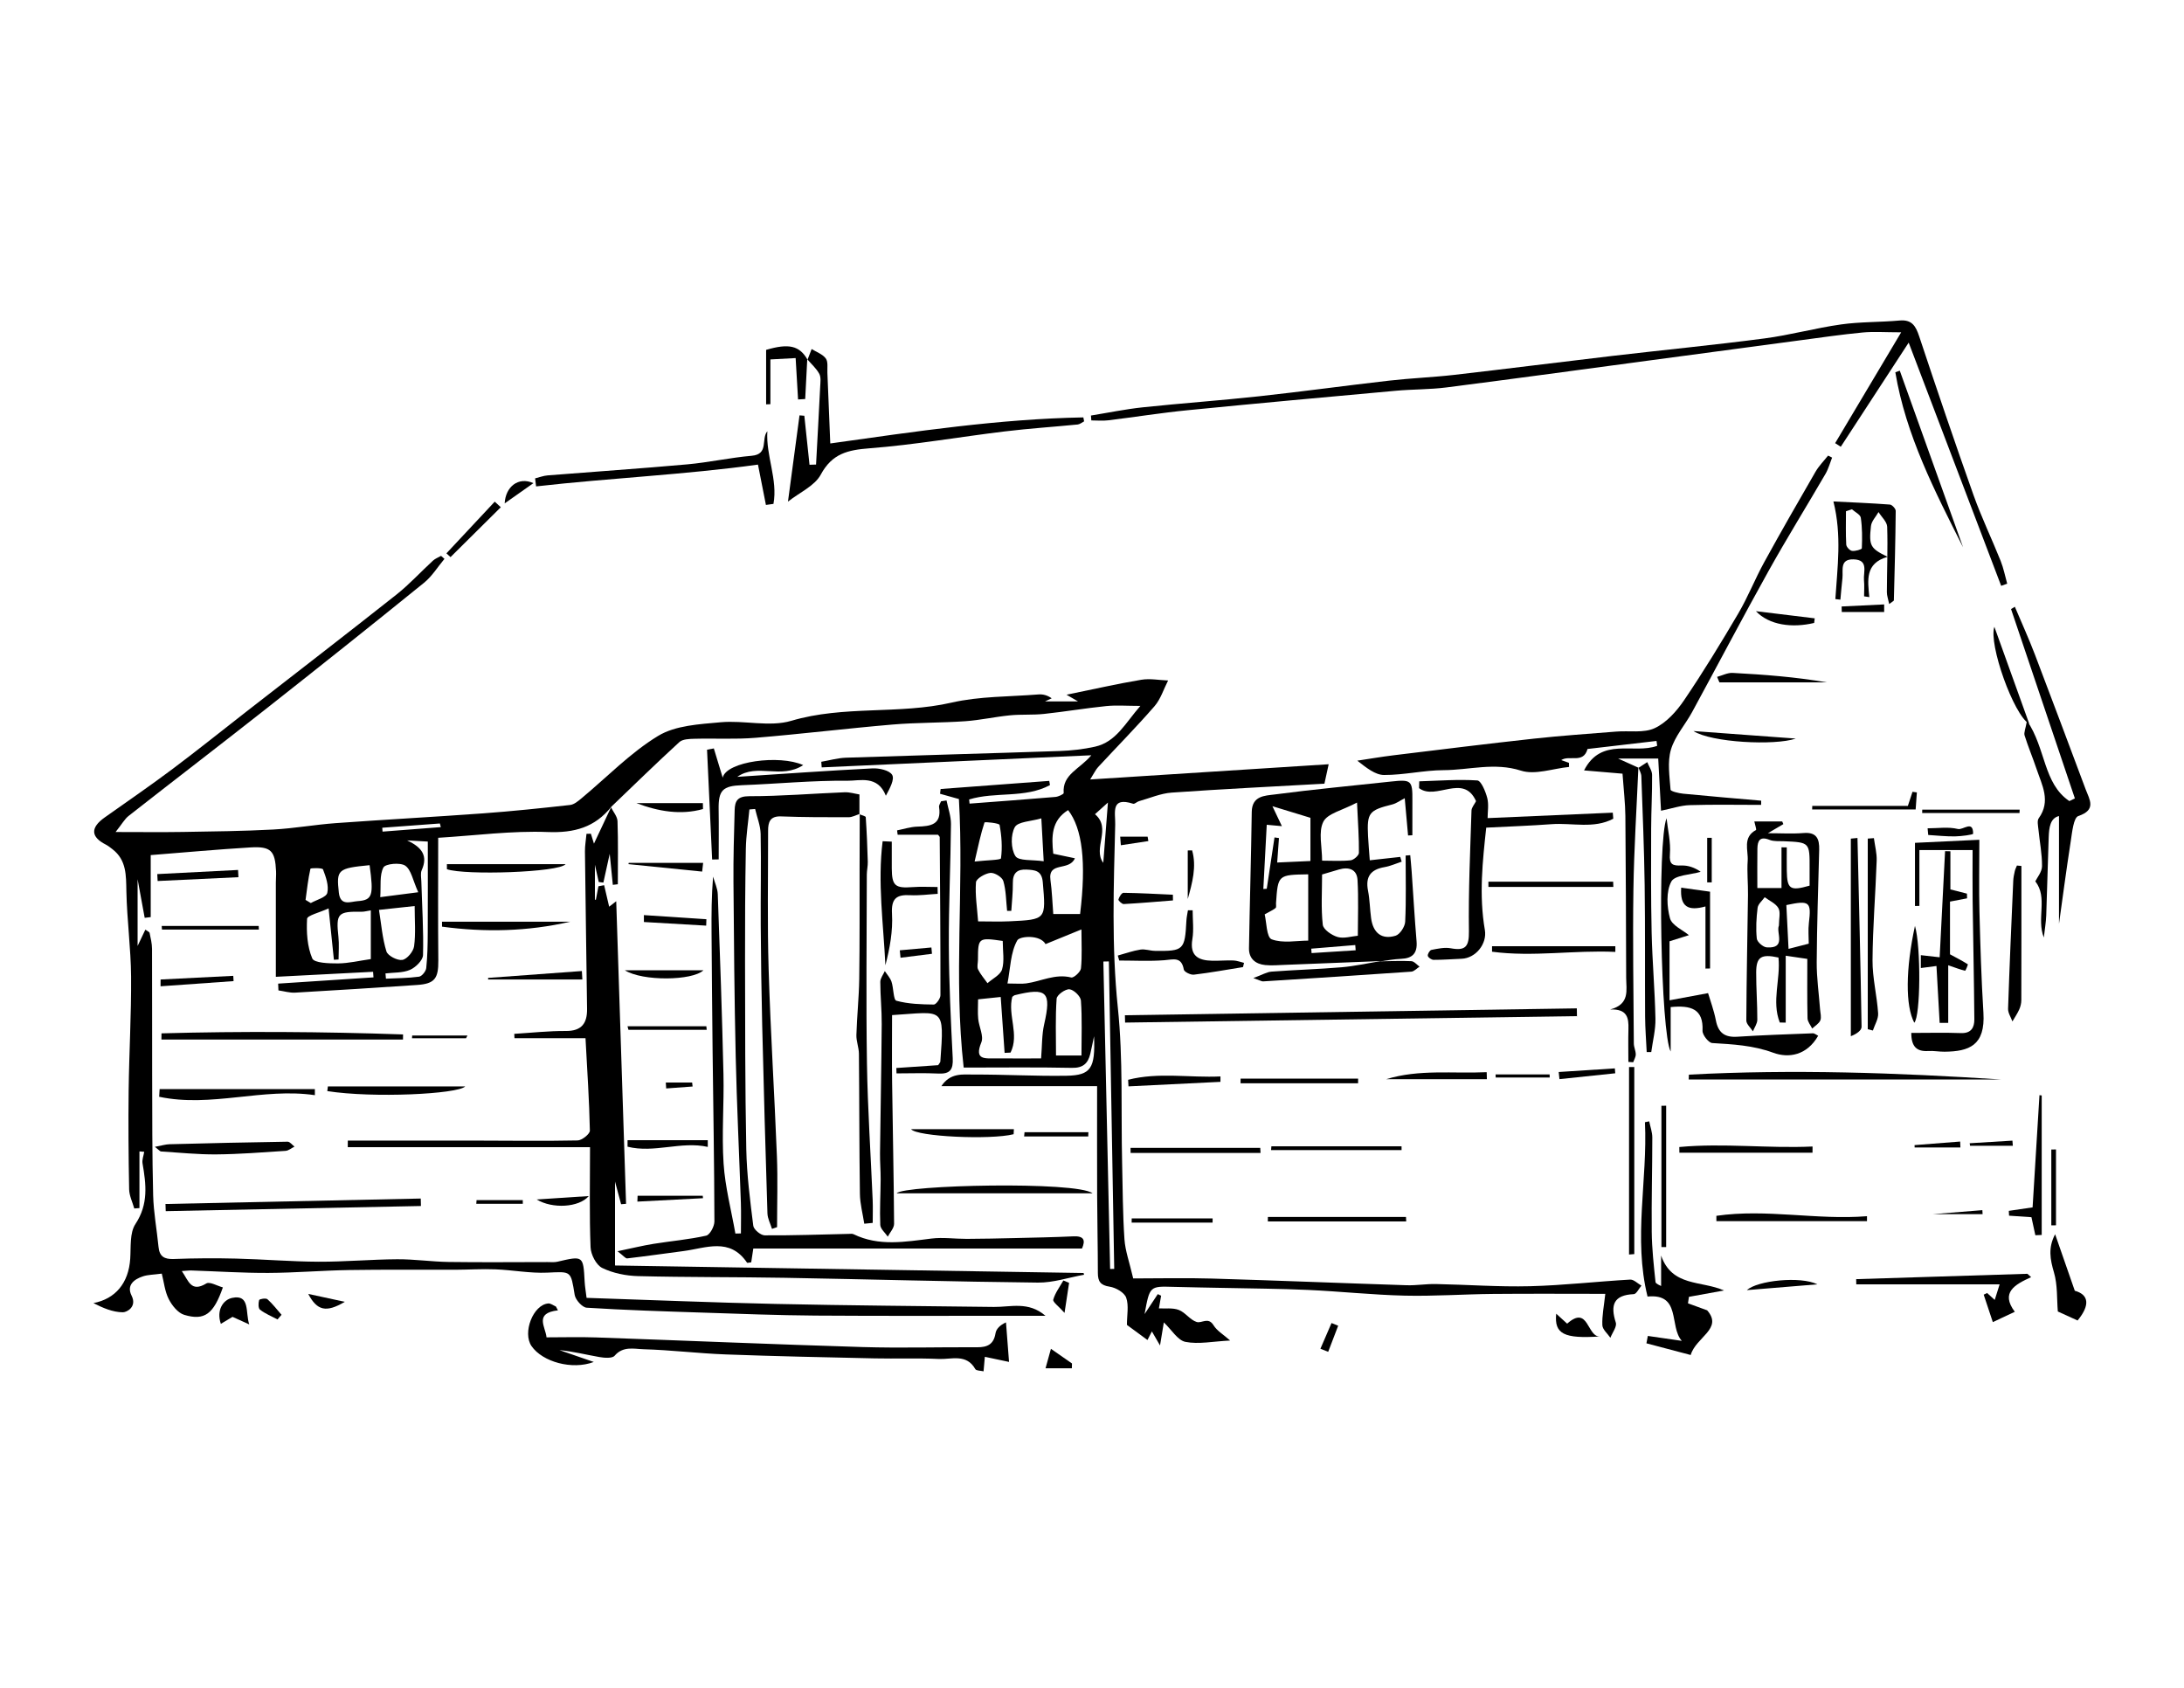
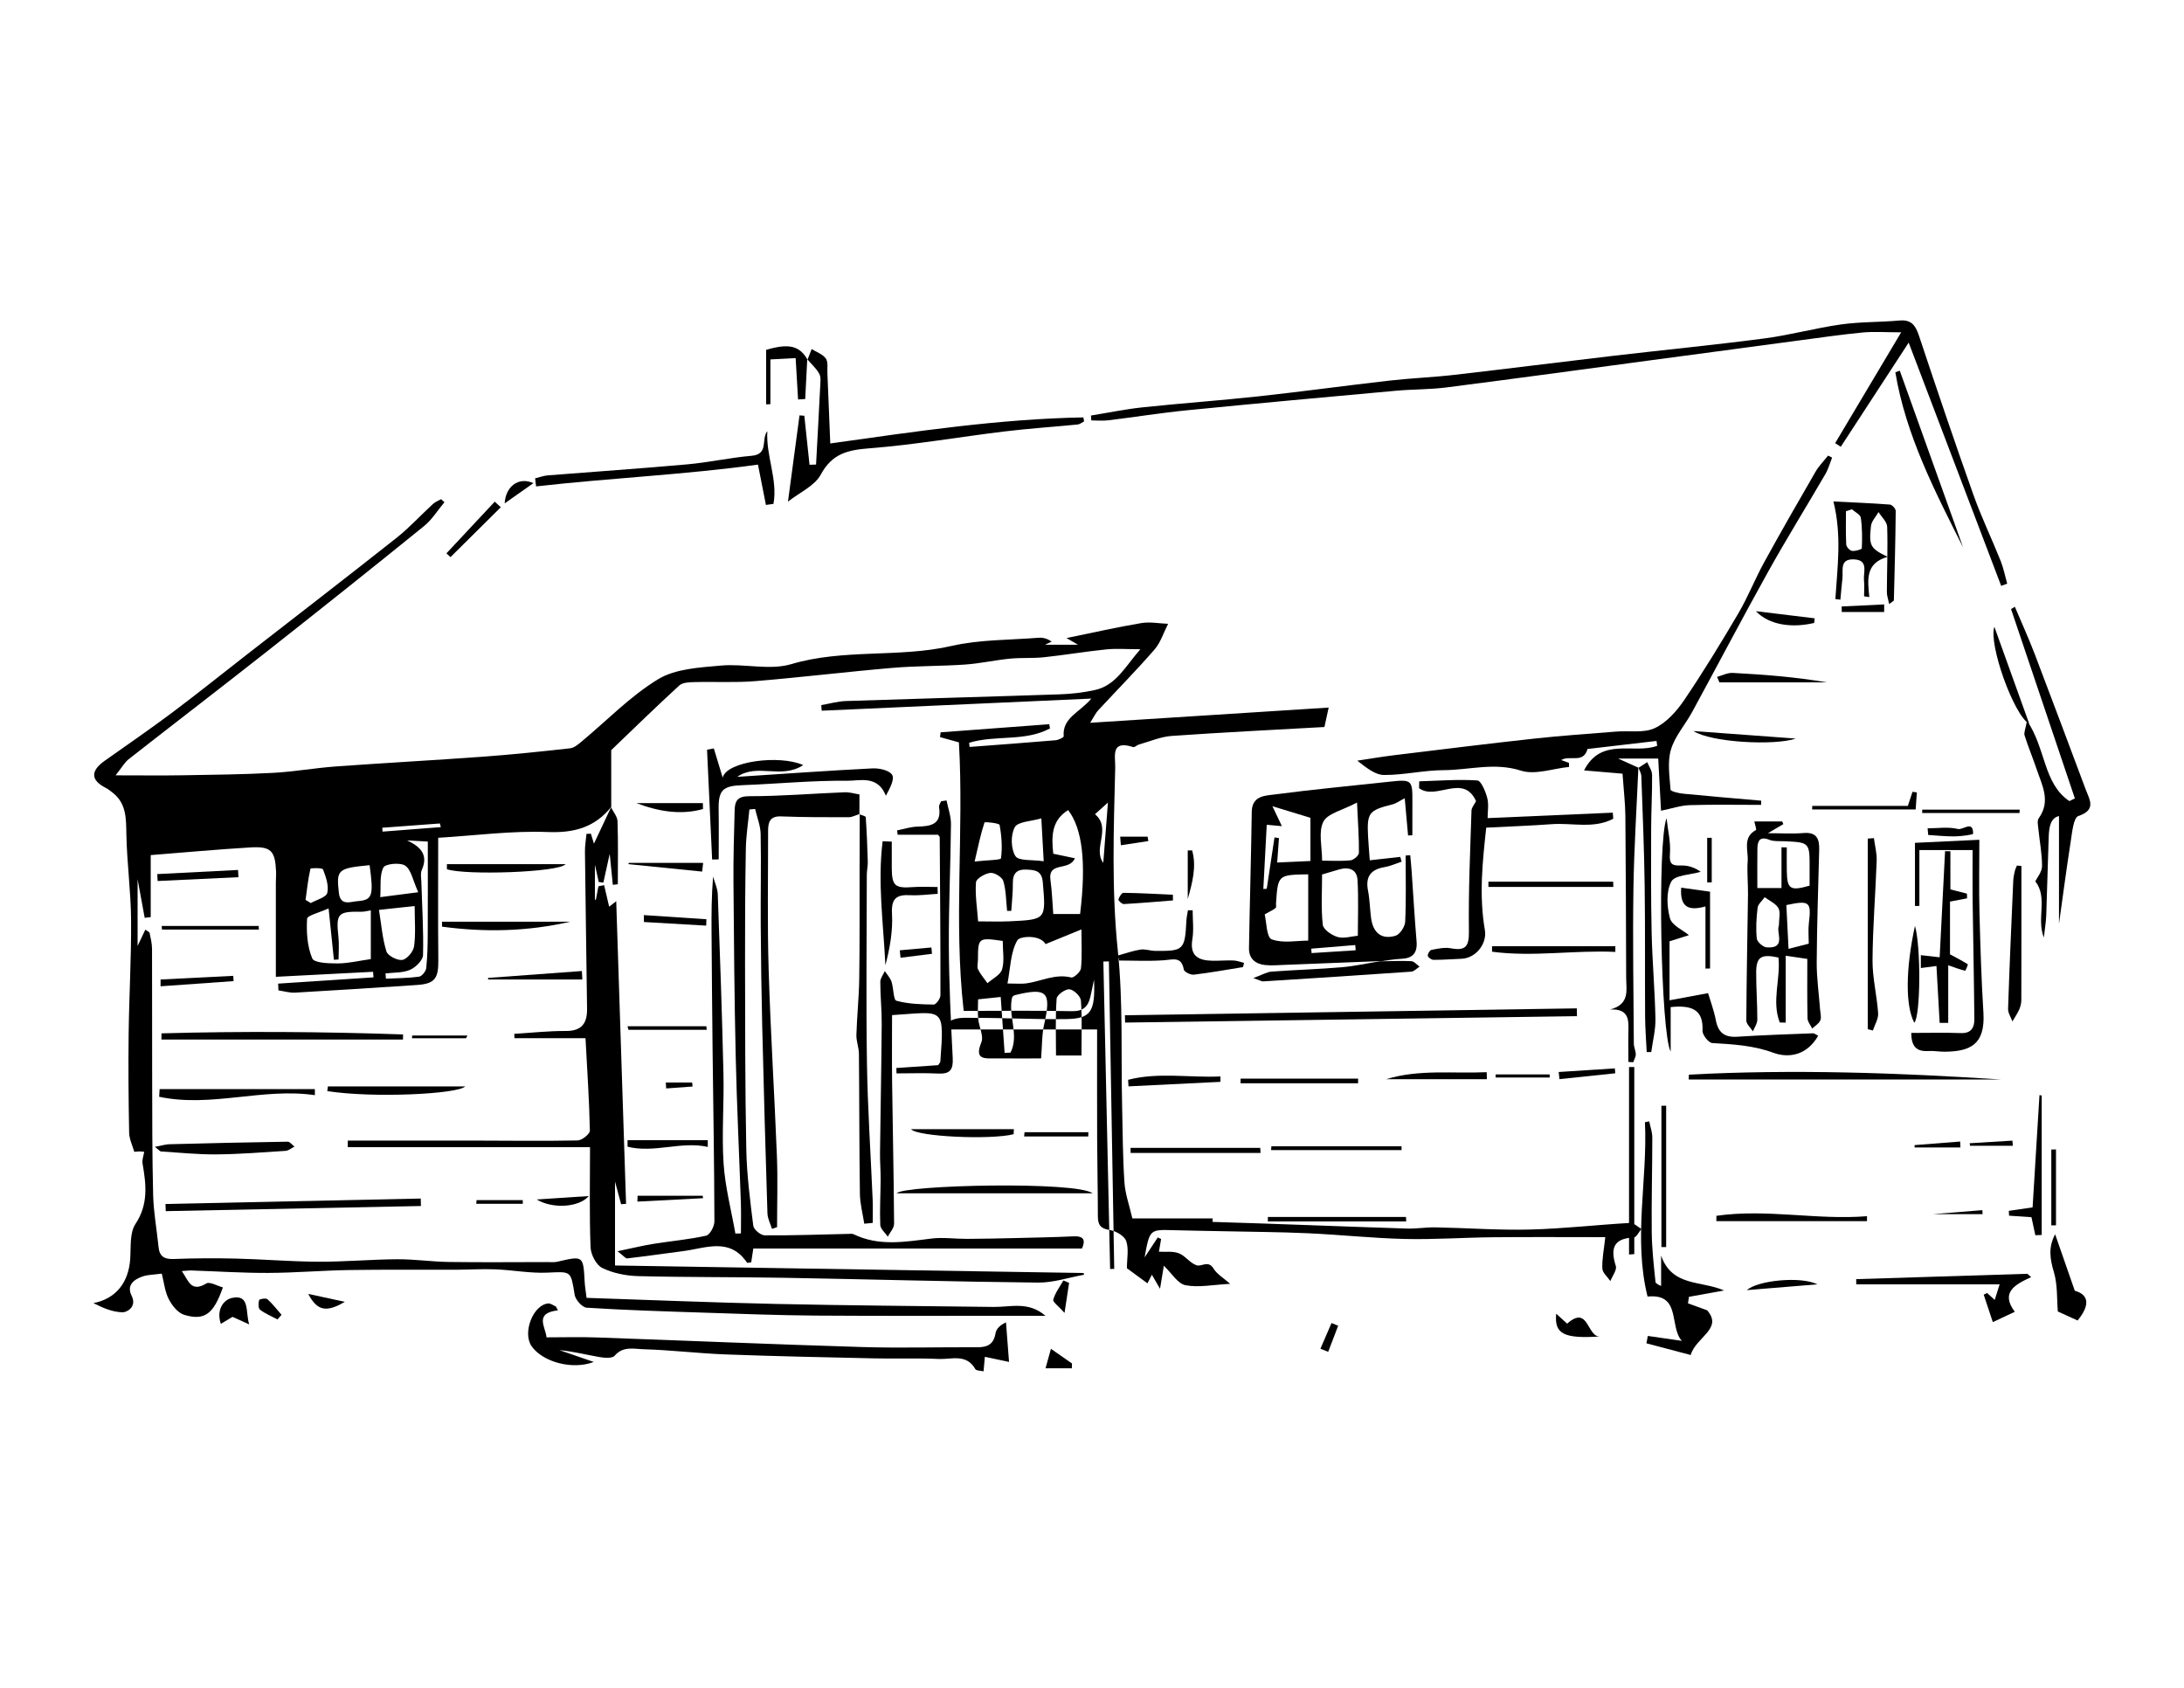
<svg xmlns="http://www.w3.org/2000/svg" enable-background="new 0 0 792 612" version="1.1" viewBox="0 0 792 612" xml:space="preserve">
-   <path d="m221.66 292.57c-5.957 7.428-13.402 9.495-23.035 9.118-13.028-0.509-26.146 1.265-39.719 2.09 0 14.969-0.1 29.714 0.045 44.457 0.063 6.571-1.295 8.48-7.745 8.911-14.718 0.985-29.439 1.94-44.167 2.777-2 0.114-4.042-0.522-6.066-0.812-0.035-0.819-0.069-1.64-0.104-2.458 11.523-0.756 23.047-1.511 34.571-2.266-0.048-0.675-0.095-1.351-0.143-2.025-11.255 0.583-22.51 1.163-35.264 1.822 0-11.378-3e-3 -22.753 3e-3 -34.128 1e-3 -1.376 0.137-2.756 0.075-4.128-0.335-7.465-1.842-9.104-9.318-8.657-11.889 0.711-23.755 1.807-36.135 2.781v22.484c-0.727 0.088-1.456 0.176-2.184 0.264-0.754-4.101-1.507-8.2-2.572-13.996v24.195c1.384-2.918 2.03-4.278 2.808-5.919 0.764 0.568 1.466 0.817 1.544 1.195 0.396 1.908 0.871 3.85 0.88 5.781 0.067 15.179-2e-3 30.357 0.045 45.536 0.045 14.606-8e-3 29.216 0.363 43.814 0.159 6.246 1.338 12.461 1.947 18.7 0.34 3.49 2.082 4.531 5.534 4.397 7.547-0.292 15.115-0.33 22.667-0.146 9.938 0.243 19.866 1.093 29.8 1.133 9.517 0.04 19.036-0.837 28.556-0.895 6.235-0.038 12.471 0.896 18.712 0.984 11.926 0.169 23.854 0.046 35.783 0.036 1.186-1e-3 2.419 0.146 3.55-0.118 9.442-2.201 9.419-2.225 9.927 7.225 0.093 1.721 0.4 3.431 0.697 5.87 23.055 0.76 45.78 1.708 68.516 2.203 26.393 0.574 52.795 0.762 79.194 1.09 6.082 0.075 12.478-2.14 18.698 3.205-3.147 0-5.515 1e-3 -7.881 0-25.18-7e-3 -50.362 0.109-75.541-0.069-13.71-0.099-27.418-0.639-41.123-1.087-13.947-0.454-27.9-0.89-41.822-1.771-1.6-0.101-4.059-2.846-4.352-4.651-1.439-8.852-1.208-8.456-9.949-8.062-6.235 0.281-12.525-0.95-18.801-1.197-4.904-0.194-9.826 0.134-14.741 0.15-12.733 0.042-25.467-0.104-38.197 0.101-9.802 0.157-19.596 1.002-29.395 1.044-9.272 0.039-18.546-0.576-27.82-0.88-0.949-0.031-1.903 0.105-3.561 0.208 2.438 3.495 3.308 7.876 8.879 4.497 1.248-0.756 3.947 0.883 6.01 1.427-3.358 9.631-6.624 12.173-14.019 9.951-2.278-0.685-4.436-3.396-5.613-5.706-1.417-2.781-1.73-6.125-2.524-9.239-2.955 0.396-4.984 0.381-6.812 0.978-3.3 1.075-6.029 3.236-4.139 6.999 2.042 4.067-1.717 6.043-3.166 6.039-3.647-0.013-7.288-1.591-10.67-3.329 7.991-1.543 12.759-7.262 13.343-16.082 0.283-4.275-0.234-9.379 1.895-12.598 4.777-7.226 3.872-14.391 2.57-21.977-0.228-1.326 0.388-2.798 0.614-4.203-0.577-0.048-1.155-0.095-1.731-0.143v20.55c-0.627 0.048-1.253 0.096-1.881 0.145-0.648-2.312-1.812-4.612-1.859-6.937-0.232-11.938-0.331-23.887-0.182-35.827 0.172-13.782 0.989-27.562 0.883-41.338-0.079-10.292-1.487-20.569-1.704-30.866-0.122-5.785 0.103-11.321-5.033-15.292-0.775-0.6-1.549-1.238-2.415-1.678-5.506-2.793-5.643-6.146-0.413-9.847 8.159-5.777 16.409-11.435 24.409-17.425 9.128-6.837 18.021-13.988 27.022-20.993 18.127-14.107 36.332-28.117 54.343-42.372 4.721-3.736 8.823-8.248 13.274-12.333 0.818-0.75 1.948-1.16 2.934-1.726 0.409 0.363 0.818 0.726 1.228 1.089-2.446 2.914-4.5 6.314-7.402 8.664-18.925 15.325-37.975 30.499-57.104 45.569-16.605 13.081-33.39 25.933-50.028 38.97-1.432 1.123-2.367 2.879-4.727 5.839 9.317 0 16.866 0.101 24.41-0.024 10.929-0.181 21.867-0.296 32.777-0.88 7.566-0.405 15.076-1.769 22.64-2.317 17.821-1.292 35.667-2.243 53.488-3.546 10.521-0.77 21.022-1.869 31.508-3.039 1.468-0.164 2.933-1.414 4.167-2.439 9.204-7.637 17.659-16.477 27.763-22.611 6.275-3.811 14.957-4.232 22.673-4.941 8.505-0.782 17.723 1.813 25.604-0.523 19.121-5.673 38.973-2.212 58.138-6.602 10.184-2.332 20.956-2.116 31.47-2.96 1.579-0.127 3.199 0.238 4.83 1.4-0.624 0.29-1.247 0.58-2.438 1.134h11.995c-0.819-0.475-1.753-1.021-4.177-2.432 10.038-2.049 18.54-3.988 27.126-5.427 3.133-0.525 6.465 0.142 9.706 0.265-1.611 3.141-2.687 6.749-4.935 9.337-6.575 7.567-13.637 14.711-20.452 22.072-0.871 0.941-1.417 2.182-2.872 4.48 29.582-1.888 57.983-3.7 86.491-5.521-0.571 2.615-1.048 4.796-1.541 7.049-18.244 1.028-36.826 1.93-55.381 3.236-4.015 0.283-7.932 2.005-11.878 3.113-0.746 0.209-1.567 1.1-2.112 0.924-8.252-2.653-6.395 3.223-6.501 7.55-0.542 22.131-1.352 44.181 0.954 66.371 1.937 18.638 1.12 37.56 1.552 56.354 0.211 9.212 0.226 18.441 0.847 27.627 0.287 4.227 1.819 8.37 3.173 14.219 9.377 0 18.975-0.235 28.556 0.046 23.545 0.694 47.081 1.661 70.624 2.421 3.511 0.112 7.043-0.505 10.559-0.437 11.396 0.22 22.802 1.075 34.181 0.789 12.106-0.305 24.184-1.712 36.288-2.399 1.32-0.075 2.729 1.42 4.096 2.187-0.924 1.077-1.81 3.045-2.78 3.088-7.364 0.331-8.534 3.96-6.518 10.312 0.47 1.479-1.251 3.651-1.965 5.506-1.023-1.513-2.839-2.987-2.909-4.542-0.155-3.4 0.575-6.84 1.064-11.385-13.133 0-26.919-0.096-40.702 0.031-10.67 0.099-21.347 0.872-32.003 0.622-11.701-0.274-23.376-1.539-35.075-2.072-10.185-0.462-20.389-0.51-30.584-0.731-6.106-0.132-12.215-0.201-18.32-0.381-8.533-0.252-8.532-0.284-10.385 9.87 1.967-2.975 3.377-5.107 4.787-7.239 0.402 0.192 0.805 0.385 1.207 0.576-0.287 1.646-0.572 3.291-0.801 4.598 2.337 0.134 5.021-0.277 7.225 0.568 2.376 0.911 4.107 3.642 6.487 4.364 1.845 0.559 4.177-1.95 6.102 1.186 1.248 2.033 3.609 3.384 6.027 5.534-6.272 0.315-11.444 1.429-16.213 0.492-2.812-0.554-4.988-4.354-7.839-7.065-0.366 2.21-0.794 4.798-1.383 8.362-1.287-2.223-2.105-3.635-2.949-5.089-0.496 0.965-1.023 1.989-1.603 3.113-2.688-1.976-5.354-3.934-7.452-5.476 0-3.53 0.745-7.013-0.267-9.875-0.657-1.859-3.75-3.646-5.976-3.98-3.382-0.509-4.29-1.942-4.293-5.012-8e-3 -9.373-0.224-18.746-0.262-28.118-0.051-12.85-0.013-25.698-0.013-39.586h-56.479c3.277-4.945 7.8-4.191 11.665-4.208 11.25-0.045 22.506 0.626 33.75 0.434 8.871-0.151 10.433-2.772 9.955-14.319-0.477 2.249-0.875 4.318-1.36 6.368-0.828 3.502-2.654 5.176-6.673 5.092-12.784-0.268-25.578-0.1-39.242-0.1-3.694-32.615 0.15-65.106-1.73-97.37-2.384-0.667-4.614-1.29-6.844-1.913 0.071-0.575 0.142-1.151 0.212-1.727 13.129-0.981 26.258-1.962 39.388-2.943 0.09 0.507 0.182 1.015 0.272 1.521-9.041 4.9-19.822 2.288-29.32 5.216 0.055 0.502 0.108 1.004 0.161 1.506 10.38-0.79 20.765-1.543 31.138-2.423 1.076-0.092 3.024-1.014 2.99-1.423-0.551-6.785 5.838-8.656 10.024-13.688-33.378 1.5-65.578 2.949-97.779 4.396-0.051-0.678-0.101-1.355-0.152-2.034 2.986-0.51 5.96-1.375 8.96-1.476 25.807-0.869 51.622-1.548 77.429-2.425 4.297-0.146 8.646-0.632 12.84-1.562 7.705-1.708 10.992-8.53 16.491-14.793-4.906 0-8.696-0.313-12.418 0.066-7.537 0.767-15.021 2.042-22.556 2.843-4.083 0.433-8.246 0.104-12.334 0.507-5.423 0.536-10.789 1.754-16.216 2.135-8.786 0.615-17.631 0.462-26.402 1.212-16.573 1.415-33.095 3.435-49.671 4.803-7.325 0.604-14.731 0.158-22.097 0.353-1.874 0.049-4.296 0.108-5.503 1.213-8.413 7.704-16.571 15.684-24.812 23.576l0.115-0.096zm155.88 91.206c0.377-4.547 0.249-8.554 1.107-12.338 2.678-11.786 1.111-13.481-10.596-10.605-0.347 0.086-0.635 0.4-0.966 0.617-1.726 6.635 2.654 13.692-0.628 20.211-0.717 0.035-1.433 0.071-2.149 0.105-0.469-6.724-0.938-13.449-1.413-20.271-2.588 0.271-5.061 0.529-8.207 0.857 0 2.453-0.177 4.782 0.045 7.072 0.282 2.897 2.076 6.252 1.13 8.551-2.691 6.543 1.504 5.75 5.223 5.786 5.425 0.053 10.849 0.015 16.454 0.015zm1.615-41.45c-1.945-3.506-9.356-2.924-10.241-1.365-2.469 4.347-2.499 10.08-3.564 15.65 3.336 0 5.09 0.193 6.788-0.036 5.417-0.734 10.504-3.602 16.33-2.146 0.903 0.227 3.4-2.03 3.531-3.306 0.448-4.378 0.172-8.829 0.172-14.116-4.743 1.938-8.492 3.469-13.016 5.319zm-24.454-8.241c3.982 0 7.674 0.146 11.353-0.025 13.431-0.629 13.246-0.653 12.104-14.143-0.365-4.318-2.879-4.458-5.918-4.609-3.38-0.17-4.982 1.275-4.94 4.82 0.04 3.381-0.36 6.769-0.567 10.153-0.507-5e-3 -1.013-0.011-1.521-0.016-0.39-3.628-0.361-7.379-1.375-10.823-0.414-1.403-3.198-3.104-4.712-2.936-1.924 0.212-5.102 2.078-5.202 3.419-0.343 4.614 0.422 9.307 0.778 14.16zm-235.54-4.71c-3.33 1.541-7.738 2.55-7.805 3.796-0.263 4.803 0.046 10.026 1.883 14.354 0.704 1.661 6.076 1.817 9.316 1.8 3.852-0.021 7.698-0.969 11.915-1.567v-17.667c-1.421 0.223-2.376 0.513-3.324 0.497-8.696-0.146-9.338 0.614-8.414 9.164 0.29 2.686 0.045 5.428 0.045 8.145-0.563 0.035-1.127 0.071-1.691 0.105-0.582-5.634-1.164-11.266-1.925-18.627zm270.64-18.171c-2.112 4.871-9.835 0.956-8.864 7.917 0.561 4.023 0.687 8.107 1.017 12.293h9.728c2.292-18.78 0.808-31.026-4.343-37.679-6.104 3.775-6.053 9.632-5.386 15.818 2.57 0.54 4.93 1.036 7.848 1.651zm-239.43 17.317c-4.663 0.504-8.212 0.886-12.938 1.396 0.847 5.212 1.22 10.304 2.698 15.053 0.494 1.585 3.997 3.39 5.783 3.086 1.716-0.292 3.996-3.048 4.255-4.961 0.622-4.587 0.202-9.315 0.202-14.574zm241.81 54.197c0-6.846 0.271-13.41-0.199-19.922-0.111-1.553-2.61-3.955-4.171-4.088-1.513-0.129-4.545 2.066-4.639 3.4-0.48 6.784-0.222 13.618-0.222 20.609 3.619 1e-3 6.129 1e-3 9.231 1e-3zm10.388 77.404c0.496-0.01 0.994-0.021 1.49-0.03-0.646-37.165-1.292-74.329-1.938-111.49-0.667 0.013-1.334 0.026-2 0.041 0.817 37.16 1.632 74.322 2.448 111.48zm-24.083-147.84c-0.326-5.892-0.559-10.122-0.859-15.552-3.713 1.105-8.49 1.147-9.627 3.203-1.53 2.766-1.45 7.847 0.226 10.478 1.173 1.843 6.168 1.253 10.26 1.871zm-238.7 40.672c0.058 0.636 0.115 1.271 0.173 1.906 4.01-0.194 8.047-0.182 12.008-0.726 1.03-0.142 2.48-1.951 2.604-3.114 0.449-4.239 0.523-8.53 0.546-12.802 0.062-10.954 0.021-21.91 0.021-33.074-2.576-0.143-4.451-0.247-7.504-0.417 5.595 2.575 7.546 5.75 5.301 10.777-0.517 1.158-0.182 2.726-0.141 4.101 0.264 8.903 0.842 17.812 0.611 26.7-0.049 1.887-2.674 4.469-4.71 5.35-2.659 1.152-5.912 0.931-8.909 1.299zm-5.755-39.25c-11.606 1.125-12.075 1.601-11.149 9.992 0.547 4.971 4.281 3.227 6.764 3.053 5.458-0.384 5.898-1.998 4.385-13.045zm229.6 27.472c-8.848-1.286-8.964-1.187-8.984 6.819-2e-3 1.182-0.425 2.556 0.037 3.504 0.875 1.795 2.251 3.347 3.418 4.998 1.843-1.65 4.701-3.001 5.292-5.019 0.903-3.073 0.237-6.607 0.237-10.302zm-211.96-17.657c-1.975-4.364-2.551-8.145-4.708-9.63-1.802-1.24-7.206-0.711-7.92 0.653-1.466 2.801-0.857 6.687-1.147 10.755 4.724-0.61 8.223-1.061 13.775-1.778zm201.76-11.138c4.536-0.514 9.479-0.515 9.568-1.175 0.537-3.962 0.226-8.125-0.509-12.089-0.122-0.656-5.365-1.213-5.472-0.893-1.369 4.11-2.235 8.389-3.587 14.157zm-242.62 13.913c0.633 0.381 1.267 0.764 1.9 1.146 2.098-1.202 5.585-2.068 5.975-3.682 0.628-2.605-0.505-5.811-1.543-8.514-0.236-0.617-4.501-0.533-4.567-0.243-0.838 3.709-1.247 7.513-1.765 11.293zm289.28-13.44c0.551-7.134 1.073-13.886 1.689-21.86-2.409 2.172-3.855 3.478-4.692 4.231 6.138 5.168-0.935 12.369 3.003 17.629zm-240.23-12.953c-0.112-0.439-0.226-0.878-0.34-1.317-6.965 0.517-13.931 1.033-20.896 1.549 0.035 0.468 0.069 0.936 0.104 1.403 7.043-0.545 14.087-1.09 21.132-1.635z" clip-rule="evenodd" fill-rule="evenodd" />
+   <path d="m221.66 292.57c-5.957 7.428-13.402 9.495-23.035 9.118-13.028-0.509-26.146 1.265-39.719 2.09 0 14.969-0.1 29.714 0.045 44.457 0.063 6.571-1.295 8.48-7.745 8.911-14.718 0.985-29.439 1.94-44.167 2.777-2 0.114-4.042-0.522-6.066-0.812-0.035-0.819-0.069-1.64-0.104-2.458 11.523-0.756 23.047-1.511 34.571-2.266-0.048-0.675-0.095-1.351-0.143-2.025-11.255 0.583-22.51 1.163-35.264 1.822 0-11.378-3e-3 -22.753 3e-3 -34.128 1e-3 -1.376 0.137-2.756 0.075-4.128-0.335-7.465-1.842-9.104-9.318-8.657-11.889 0.711-23.755 1.807-36.135 2.781v22.484c-0.727 0.088-1.456 0.176-2.184 0.264-0.754-4.101-1.507-8.2-2.572-13.996v24.195c1.384-2.918 2.03-4.278 2.808-5.919 0.764 0.568 1.466 0.817 1.544 1.195 0.396 1.908 0.871 3.85 0.88 5.781 0.067 15.179-2e-3 30.357 0.045 45.536 0.045 14.606-8e-3 29.216 0.363 43.814 0.159 6.246 1.338 12.461 1.947 18.7 0.34 3.49 2.082 4.531 5.534 4.397 7.547-0.292 15.115-0.33 22.667-0.146 9.938 0.243 19.866 1.093 29.8 1.133 9.517 0.04 19.036-0.837 28.556-0.895 6.235-0.038 12.471 0.896 18.712 0.984 11.926 0.169 23.854 0.046 35.783 0.036 1.186-1e-3 2.419 0.146 3.55-0.118 9.442-2.201 9.419-2.225 9.927 7.225 0.093 1.721 0.4 3.431 0.697 5.87 23.055 0.76 45.78 1.708 68.516 2.203 26.393 0.574 52.795 0.762 79.194 1.09 6.082 0.075 12.478-2.14 18.698 3.205-3.147 0-5.515 1e-3 -7.881 0-25.18-7e-3 -50.362 0.109-75.541-0.069-13.71-0.099-27.418-0.639-41.123-1.087-13.947-0.454-27.9-0.89-41.822-1.771-1.6-0.101-4.059-2.846-4.352-4.651-1.439-8.852-1.208-8.456-9.949-8.062-6.235 0.281-12.525-0.95-18.801-1.197-4.904-0.194-9.826 0.134-14.741 0.15-12.733 0.042-25.467-0.104-38.197 0.101-9.802 0.157-19.596 1.002-29.395 1.044-9.272 0.039-18.546-0.576-27.82-0.88-0.949-0.031-1.903 0.105-3.561 0.208 2.438 3.495 3.308 7.876 8.879 4.497 1.248-0.756 3.947 0.883 6.01 1.427-3.358 9.631-6.624 12.173-14.019 9.951-2.278-0.685-4.436-3.396-5.613-5.706-1.417-2.781-1.73-6.125-2.524-9.239-2.955 0.396-4.984 0.381-6.812 0.978-3.3 1.075-6.029 3.236-4.139 6.999 2.042 4.067-1.717 6.043-3.166 6.039-3.647-0.013-7.288-1.591-10.67-3.329 7.991-1.543 12.759-7.262 13.343-16.082 0.283-4.275-0.234-9.379 1.895-12.598 4.777-7.226 3.872-14.391 2.57-21.977-0.228-1.326 0.388-2.798 0.614-4.203-0.577-0.048-1.155-0.095-1.731-0.143c-0.627 0.048-1.253 0.096-1.881 0.145-0.648-2.312-1.812-4.612-1.859-6.937-0.232-11.938-0.331-23.887-0.182-35.827 0.172-13.782 0.989-27.562 0.883-41.338-0.079-10.292-1.487-20.569-1.704-30.866-0.122-5.785 0.103-11.321-5.033-15.292-0.775-0.6-1.549-1.238-2.415-1.678-5.506-2.793-5.643-6.146-0.413-9.847 8.159-5.777 16.409-11.435 24.409-17.425 9.128-6.837 18.021-13.988 27.022-20.993 18.127-14.107 36.332-28.117 54.343-42.372 4.721-3.736 8.823-8.248 13.274-12.333 0.818-0.75 1.948-1.16 2.934-1.726 0.409 0.363 0.818 0.726 1.228 1.089-2.446 2.914-4.5 6.314-7.402 8.664-18.925 15.325-37.975 30.499-57.104 45.569-16.605 13.081-33.39 25.933-50.028 38.97-1.432 1.123-2.367 2.879-4.727 5.839 9.317 0 16.866 0.101 24.41-0.024 10.929-0.181 21.867-0.296 32.777-0.88 7.566-0.405 15.076-1.769 22.64-2.317 17.821-1.292 35.667-2.243 53.488-3.546 10.521-0.77 21.022-1.869 31.508-3.039 1.468-0.164 2.933-1.414 4.167-2.439 9.204-7.637 17.659-16.477 27.763-22.611 6.275-3.811 14.957-4.232 22.673-4.941 8.505-0.782 17.723 1.813 25.604-0.523 19.121-5.673 38.973-2.212 58.138-6.602 10.184-2.332 20.956-2.116 31.47-2.96 1.579-0.127 3.199 0.238 4.83 1.4-0.624 0.29-1.247 0.58-2.438 1.134h11.995c-0.819-0.475-1.753-1.021-4.177-2.432 10.038-2.049 18.54-3.988 27.126-5.427 3.133-0.525 6.465 0.142 9.706 0.265-1.611 3.141-2.687 6.749-4.935 9.337-6.575 7.567-13.637 14.711-20.452 22.072-0.871 0.941-1.417 2.182-2.872 4.48 29.582-1.888 57.983-3.7 86.491-5.521-0.571 2.615-1.048 4.796-1.541 7.049-18.244 1.028-36.826 1.93-55.381 3.236-4.015 0.283-7.932 2.005-11.878 3.113-0.746 0.209-1.567 1.1-2.112 0.924-8.252-2.653-6.395 3.223-6.501 7.55-0.542 22.131-1.352 44.181 0.954 66.371 1.937 18.638 1.12 37.56 1.552 56.354 0.211 9.212 0.226 18.441 0.847 27.627 0.287 4.227 1.819 8.37 3.173 14.219 9.377 0 18.975-0.235 28.556 0.046 23.545 0.694 47.081 1.661 70.624 2.421 3.511 0.112 7.043-0.505 10.559-0.437 11.396 0.22 22.802 1.075 34.181 0.789 12.106-0.305 24.184-1.712 36.288-2.399 1.32-0.075 2.729 1.42 4.096 2.187-0.924 1.077-1.81 3.045-2.78 3.088-7.364 0.331-8.534 3.96-6.518 10.312 0.47 1.479-1.251 3.651-1.965 5.506-1.023-1.513-2.839-2.987-2.909-4.542-0.155-3.4 0.575-6.84 1.064-11.385-13.133 0-26.919-0.096-40.702 0.031-10.67 0.099-21.347 0.872-32.003 0.622-11.701-0.274-23.376-1.539-35.075-2.072-10.185-0.462-20.389-0.51-30.584-0.731-6.106-0.132-12.215-0.201-18.32-0.381-8.533-0.252-8.532-0.284-10.385 9.87 1.967-2.975 3.377-5.107 4.787-7.239 0.402 0.192 0.805 0.385 1.207 0.576-0.287 1.646-0.572 3.291-0.801 4.598 2.337 0.134 5.021-0.277 7.225 0.568 2.376 0.911 4.107 3.642 6.487 4.364 1.845 0.559 4.177-1.95 6.102 1.186 1.248 2.033 3.609 3.384 6.027 5.534-6.272 0.315-11.444 1.429-16.213 0.492-2.812-0.554-4.988-4.354-7.839-7.065-0.366 2.21-0.794 4.798-1.383 8.362-1.287-2.223-2.105-3.635-2.949-5.089-0.496 0.965-1.023 1.989-1.603 3.113-2.688-1.976-5.354-3.934-7.452-5.476 0-3.53 0.745-7.013-0.267-9.875-0.657-1.859-3.75-3.646-5.976-3.98-3.382-0.509-4.29-1.942-4.293-5.012-8e-3 -9.373-0.224-18.746-0.262-28.118-0.051-12.85-0.013-25.698-0.013-39.586h-56.479c3.277-4.945 7.8-4.191 11.665-4.208 11.25-0.045 22.506 0.626 33.75 0.434 8.871-0.151 10.433-2.772 9.955-14.319-0.477 2.249-0.875 4.318-1.36 6.368-0.828 3.502-2.654 5.176-6.673 5.092-12.784-0.268-25.578-0.1-39.242-0.1-3.694-32.615 0.15-65.106-1.73-97.37-2.384-0.667-4.614-1.29-6.844-1.913 0.071-0.575 0.142-1.151 0.212-1.727 13.129-0.981 26.258-1.962 39.388-2.943 0.09 0.507 0.182 1.015 0.272 1.521-9.041 4.9-19.822 2.288-29.32 5.216 0.055 0.502 0.108 1.004 0.161 1.506 10.38-0.79 20.765-1.543 31.138-2.423 1.076-0.092 3.024-1.014 2.99-1.423-0.551-6.785 5.838-8.656 10.024-13.688-33.378 1.5-65.578 2.949-97.779 4.396-0.051-0.678-0.101-1.355-0.152-2.034 2.986-0.51 5.96-1.375 8.96-1.476 25.807-0.869 51.622-1.548 77.429-2.425 4.297-0.146 8.646-0.632 12.84-1.562 7.705-1.708 10.992-8.53 16.491-14.793-4.906 0-8.696-0.313-12.418 0.066-7.537 0.767-15.021 2.042-22.556 2.843-4.083 0.433-8.246 0.104-12.334 0.507-5.423 0.536-10.789 1.754-16.216 2.135-8.786 0.615-17.631 0.462-26.402 1.212-16.573 1.415-33.095 3.435-49.671 4.803-7.325 0.604-14.731 0.158-22.097 0.353-1.874 0.049-4.296 0.108-5.503 1.213-8.413 7.704-16.571 15.684-24.812 23.576l0.115-0.096zm155.88 91.206c0.377-4.547 0.249-8.554 1.107-12.338 2.678-11.786 1.111-13.481-10.596-10.605-0.347 0.086-0.635 0.4-0.966 0.617-1.726 6.635 2.654 13.692-0.628 20.211-0.717 0.035-1.433 0.071-2.149 0.105-0.469-6.724-0.938-13.449-1.413-20.271-2.588 0.271-5.061 0.529-8.207 0.857 0 2.453-0.177 4.782 0.045 7.072 0.282 2.897 2.076 6.252 1.13 8.551-2.691 6.543 1.504 5.75 5.223 5.786 5.425 0.053 10.849 0.015 16.454 0.015zm1.615-41.45c-1.945-3.506-9.356-2.924-10.241-1.365-2.469 4.347-2.499 10.08-3.564 15.65 3.336 0 5.09 0.193 6.788-0.036 5.417-0.734 10.504-3.602 16.33-2.146 0.903 0.227 3.4-2.03 3.531-3.306 0.448-4.378 0.172-8.829 0.172-14.116-4.743 1.938-8.492 3.469-13.016 5.319zm-24.454-8.241c3.982 0 7.674 0.146 11.353-0.025 13.431-0.629 13.246-0.653 12.104-14.143-0.365-4.318-2.879-4.458-5.918-4.609-3.38-0.17-4.982 1.275-4.94 4.82 0.04 3.381-0.36 6.769-0.567 10.153-0.507-5e-3 -1.013-0.011-1.521-0.016-0.39-3.628-0.361-7.379-1.375-10.823-0.414-1.403-3.198-3.104-4.712-2.936-1.924 0.212-5.102 2.078-5.202 3.419-0.343 4.614 0.422 9.307 0.778 14.16zm-235.54-4.71c-3.33 1.541-7.738 2.55-7.805 3.796-0.263 4.803 0.046 10.026 1.883 14.354 0.704 1.661 6.076 1.817 9.316 1.8 3.852-0.021 7.698-0.969 11.915-1.567v-17.667c-1.421 0.223-2.376 0.513-3.324 0.497-8.696-0.146-9.338 0.614-8.414 9.164 0.29 2.686 0.045 5.428 0.045 8.145-0.563 0.035-1.127 0.071-1.691 0.105-0.582-5.634-1.164-11.266-1.925-18.627zm270.64-18.171c-2.112 4.871-9.835 0.956-8.864 7.917 0.561 4.023 0.687 8.107 1.017 12.293h9.728c2.292-18.78 0.808-31.026-4.343-37.679-6.104 3.775-6.053 9.632-5.386 15.818 2.57 0.54 4.93 1.036 7.848 1.651zm-239.43 17.317c-4.663 0.504-8.212 0.886-12.938 1.396 0.847 5.212 1.22 10.304 2.698 15.053 0.494 1.585 3.997 3.39 5.783 3.086 1.716-0.292 3.996-3.048 4.255-4.961 0.622-4.587 0.202-9.315 0.202-14.574zm241.81 54.197c0-6.846 0.271-13.41-0.199-19.922-0.111-1.553-2.61-3.955-4.171-4.088-1.513-0.129-4.545 2.066-4.639 3.4-0.48 6.784-0.222 13.618-0.222 20.609 3.619 1e-3 6.129 1e-3 9.231 1e-3zm10.388 77.404c0.496-0.01 0.994-0.021 1.49-0.03-0.646-37.165-1.292-74.329-1.938-111.49-0.667 0.013-1.334 0.026-2 0.041 0.817 37.16 1.632 74.322 2.448 111.48zm-24.083-147.84c-0.326-5.892-0.559-10.122-0.859-15.552-3.713 1.105-8.49 1.147-9.627 3.203-1.53 2.766-1.45 7.847 0.226 10.478 1.173 1.843 6.168 1.253 10.26 1.871zm-238.7 40.672c0.058 0.636 0.115 1.271 0.173 1.906 4.01-0.194 8.047-0.182 12.008-0.726 1.03-0.142 2.48-1.951 2.604-3.114 0.449-4.239 0.523-8.53 0.546-12.802 0.062-10.954 0.021-21.91 0.021-33.074-2.576-0.143-4.451-0.247-7.504-0.417 5.595 2.575 7.546 5.75 5.301 10.777-0.517 1.158-0.182 2.726-0.141 4.101 0.264 8.903 0.842 17.812 0.611 26.7-0.049 1.887-2.674 4.469-4.71 5.35-2.659 1.152-5.912 0.931-8.909 1.299zm-5.755-39.25c-11.606 1.125-12.075 1.601-11.149 9.992 0.547 4.971 4.281 3.227 6.764 3.053 5.458-0.384 5.898-1.998 4.385-13.045zm229.6 27.472c-8.848-1.286-8.964-1.187-8.984 6.819-2e-3 1.182-0.425 2.556 0.037 3.504 0.875 1.795 2.251 3.347 3.418 4.998 1.843-1.65 4.701-3.001 5.292-5.019 0.903-3.073 0.237-6.607 0.237-10.302zm-211.96-17.657c-1.975-4.364-2.551-8.145-4.708-9.63-1.802-1.24-7.206-0.711-7.92 0.653-1.466 2.801-0.857 6.687-1.147 10.755 4.724-0.61 8.223-1.061 13.775-1.778zm201.76-11.138c4.536-0.514 9.479-0.515 9.568-1.175 0.537-3.962 0.226-8.125-0.509-12.089-0.122-0.656-5.365-1.213-5.472-0.893-1.369 4.11-2.235 8.389-3.587 14.157zm-242.62 13.913c0.633 0.381 1.267 0.764 1.9 1.146 2.098-1.202 5.585-2.068 5.975-3.682 0.628-2.605-0.505-5.811-1.543-8.514-0.236-0.617-4.501-0.533-4.567-0.243-0.838 3.709-1.247 7.513-1.765 11.293zm289.28-13.44c0.551-7.134 1.073-13.886 1.689-21.86-2.409 2.172-3.855 3.478-4.692 4.231 6.138 5.168-0.935 12.369 3.003 17.629zm-240.23-12.953c-0.112-0.439-0.226-0.878-0.34-1.317-6.965 0.517-13.931 1.033-20.896 1.549 0.035 0.468 0.069 0.936 0.104 1.403 7.043-0.545 14.087-1.09 21.132-1.635z" clip-rule="evenodd" fill-rule="evenodd" />
  <path d="m221.55 292.67c0.834 1.701 2.326 3.378 2.385 5.106 0.265 7.608 0.114 15.23 0.114 22.847-0.605 0.071-1.209 0.144-1.815 0.215-0.351-3.506-0.703-7.012-1.127-11.254-0.871 3.951-1.585 7.196-2.299 10.44-0.56-0.072-1.12-0.143-1.682-0.215-0.349-1.575-0.698-3.151-1.388-6.269v12.687c0.116 9e-3 0.23 0.017 0.347 0.023 0.312-1.631 0.624-3.263 0.937-4.896 0.688-0.13 1.376-0.26 2.065-0.39 0.593 2.538 1.184 5.078 1.819 7.8 0.506-0.393 1.17-0.908 2.562-1.988 1.203 36.947 2.385 73.331 3.569 109.72-0.601 0.049-1.201 0.097-1.802 0.146-0.61-2.274-1.221-4.548-2.205-8.215v30.429c56.646 0.908 113.28 1.815 169.92 2.725 0.058 0.21 0.115 0.42 0.173 0.63-5.573 0.999-11.156 2.908-16.719 2.849-30.626-0.324-61.247-1.204-91.873-1.741-17.71-0.311-35.43-0.159-53.135-0.609-4.404-0.112-9.111-1.056-13.02-2.966-2.172-1.061-4.112-4.862-4.214-7.505-0.452-11.597-0.195-23.223-0.195-36.29h-87.854c5e-3 -0.795 0.011-1.591 0.015-2.386 15.323 0 30.644-0.016 45.966 5e-3 12.463 0.016 24.93 0.205 37.386-0.054 1.573-0.032 4.457-2.353 4.432-3.565-0.223-10.938-0.959-21.865-1.583-33.509h-25.757c-0.025-0.524-0.05-1.049-0.075-1.574 6.237-0.377 12.478-1.078 18.713-1.037 5.773 0.041 7.75-2.862 7.685-7.998-0.246-19.023-0.55-38.045-0.768-57.067-0.024-2.138 0.365-4.28 0.562-6.42 0.53-0.015 1.061-0.029 1.591-0.043 0.531 1.714 1.062 3.429 1.114 3.597 1.767-3.756 4.014-8.533 6.266-13.315 5e-3 -7e-3 -0.106 0.092-0.106 0.092z" clip-rule="evenodd" fill-rule="evenodd" />
  <path d="m311.77 295.13c-1.345 0.416-2.69 1.188-4.037 1.191-8.18 0.019-16.365 7e-3 -24.536-0.298-4.003-0.15-4.658 2.143-4.656 5.187 0.013 16.798-0.305 33.606 0.199 50.389 0.68 22.566 2.112 45.11 2.999 67.672 0.336 8.548 0.055 17.122 0.055 25.685-0.615 0.209-1.228 0.419-1.842 0.629-0.573-1.876-1.59-3.737-1.65-5.629-0.724-22.778-1.354-45.558-1.904-68.34-0.29-12.043-0.446-24.091-0.528-36.137-0.073-11.023 0.187-22.05-0.031-33.069-0.059-3.037-1.302-6.051-2.001-9.076-0.691 0.057-1.382 0.114-2.073 0.17-0.451 4.749-1.207 9.492-1.294 14.248-0.25 13.589-0.318 27.184-0.29 40.775 0.045 22.717 2e-3 45.438 0.449 68.147 0.182 9.282 1.38 18.562 2.539 27.79 0.17 1.36 2.681 3.453 4.122 3.464 10.18 0.076 20.362-0.305 30.543-0.53 0.567-0.013 1.221-0.113 1.693 0.116 9.198 4.48 18.669 2.765 28.212 1.582 4.222-0.524 8.581 0.127 12.877 0.11 5.771-0.024 11.542-0.15 17.312-0.287 7.1-0.168 14.205-0.301 21.298-0.628 3.873-0.179 4.476 1.388 3.137 4.426h-119.19c-0.216 1.428-0.492 3.252-0.753 4.979-0.791 0.089-1.415 0.297-1.513 0.149-6.263-9.285-14.942-5.275-23.069-4.212-6.797 0.889-13.584 1.866-20.394 2.655-0.61 0.071-1.347-0.954-3.509-2.596 5.304-1.103 9.137-2.048 13.022-2.674 6.372-1.026 12.839-1.571 19.12-2.971 1.359-0.303 2.998-3.372 2.993-5.163-0.051-20.526-0.417-41.052-0.655-61.579-0.166-14.413-0.281-28.826-0.383-43.24-0.046-6.598-8e-3 -13.195 0.557-20.198 0.59 2.133 1.625 4.249 1.702 6.399 0.794 21.744 1.561 43.491 2.061 65.243 0.248 10.791-0.662 21.635 0.046 32.381 0.562 8.52 2.791 16.93 4.28 25.388 0.668-0.014 1.336-0.028 2.005-0.043 0-3.71 0.108-7.425-0.019-11.13-0.606-17.683-1.47-35.358-1.873-53.045-0.479-21.083-0.654-42.174-0.813-63.262-0.065-8.686 0.188-17.378 0.433-26.063 0.092-3.25 0.984-5.039 5.31-5.035 11.516 0.012 23.03-0.969 34.551-1.423 1.862-0.073 3.752 0.532 5.389 0.788v7.175l0.113-0.11z" clip-rule="evenodd" fill-rule="evenodd" />
  <path d="m594.14 278.26c-0.627 14.739-1.581 29.474-1.801 44.219-0.275 18.626 0.033 37.26 0.147 55.891 9e-3 1.319 0.694 2.635 0.703 3.954 6e-3 0.944-0.597 1.891-0.927 2.835-0.584-0.037-1.169-0.072-1.753-0.109 0-3.981-0.089-7.964 0.024-11.942 0.111-3.998-0.388-7.359-6.646-7.072 7.279-1.94 5.84-7.049 5.825-11.518-0.065-19.557-0.107-39.114-0.291-58.67-0.044-4.608-0.605-9.212-1.034-15.32-3.974-0.339-8.692-0.741-13.945-1.188 6.287-12.303 18.029-5.754 26.519-8.914-0.081-0.589-0.162-1.177-0.245-1.766-8.337 0.972-16.674 1.944-25.012 2.916-1.53 5.477-6.541 2.064-9.54 4.026 0.857 0.305 1.829 0.651 2.801 0.997 0.012 0.495 0.022 0.99 0.033 1.487-5.854 0.579-12.292 2.988-17.434 1.343-9.63-3.083-18.73-0.218-28.019-0.178-7.219 0.033-14.435 1.788-21.646 1.751-3.183-0.017-6.352-2.578-9.688-5.193 4.398-0.658 8.784-1.417 13.197-1.955 16.924-2.061 33.842-4.167 50.789-6.022 9.954-1.09 19.955-1.766 29.938-2.568 4.689-0.378 9.961 0.608 13.932-1.245 4.232-1.974 7.928-6.104 10.646-10.114 6.947-10.249 13.411-20.841 19.688-31.52 3.489-5.932 6.017-12.422 9.334-18.465 6.056-11.036 12.327-21.956 18.633-32.851 1.23-2.125 3.026-3.925 4.561-5.875 0.488 0.241 0.976 0.482 1.463 0.724-0.782 1.97-1.333 4.076-2.386 5.888-6.872 11.817-14.089 23.437-20.74 35.375-9.406 16.888-18.385 34.014-27.628 50.992-2.505 4.601-6.247 8.76-7.69 13.635-1.327 4.485-0.498 9.671-0.139 14.512 0.046 0.617 2.968 1.308 4.605 1.468 9.412 0.925 18.84 1.701 28.261 2.527-8e-3 0.51-0.017 1.02-0.025 1.529-8.635 0-17.276-0.174-25.903 0.09-3.235 0.1-6.439 1.22-10.395 2.025-0.298-5.564-0.658-12.28-1.015-18.916h-14.538c3.307 1.492 5.359 2.417 7.411 3.344l-0.07-0.127z" clip-rule="evenodd" fill-rule="evenodd" />
  <path d="m500.78 348.48c-11.622 0.46-23.243 0.929-34.867 1.373-2.366 0.09-4.759 0.303-7.1 0.069-3.554-0.354-5.949-2.34-5.885-6.102 0.275-16.479 0.774-32.954 1.004-49.433 0.082-5.894 4.823-5.863 8.28-6.318 14.026-1.851 28.125-3.152 42.194-4.684 7.401-0.807 7.838-0.434 7.778 6.845-0.034 4.21-7e-3 8.422-7e-3 12.633-0.521 0.024-1.041 0.049-1.561 0.073-0.389-4.35-0.777-8.698-1.206-13.513-1.635 0.838-3.011 1.89-4.552 2.275-8.432 2.106-9.175 2.975-8.756 11.448 0.134 2.712 0.387 5.419 0.634 8.788 3.951-0.436 7.501-0.828 11.049-1.22 0.173 0.574 0.345 1.148 0.517 1.721-2.071 0.678-4.097 1.612-6.222 1.979-5.002 0.86-6.987 3.452-5.981 8.558 0.645 3.274 0.664 6.669 1.12 9.987 0.73 5.334 3.854 7.84 8.852 6.337 1.589-0.477 3.416-3.274 3.503-5.088 0.381-7.982 0.164-15.992 0.164-23.991 0.557-0.043 1.11-0.085 1.667-0.128 0.173 1.967 0.376 3.931 0.515 5.899 0.592 8.442 1.073 16.892 1.781 25.323 0.359 4.288-1.422 6.196-5.634 6.36-2.484 0.097-4.953 0.584-7.43 0.896l0.143-0.087zm-42.158-16.937c0.651 2.627 0.655 8.345 2.534 9.048 4.062 1.521 9.086 0.469 13.25 0.469v-24.036c-10.971 0.182-10.973 0.182-11.674 10.477-0.039 0.588 0.171 1.436-0.139 1.714-0.731 0.657-1.705 1.044-3.971 2.328zm20.811-14.463c0 6.192-0.41 12.271 0.256 18.229 0.192 1.725 3.268 3.84 5.398 4.441 2.304 0.65 5.049-0.259 7.311-0.46 0-6.677 0.289-13.471-0.111-20.225-0.231-3.913-3.2-4.823-6.748-3.791-1.857 0.54-3.71 1.097-6.106 1.806zm-21.302 5.258c0.413-0.027 0.827-0.055 1.241-0.081 0.936-6.204 1.871-12.408 2.809-18.612 0.539 0.078 1.079 0.154 1.618 0.232-0.199 2.738-0.399 5.475-0.646 8.865 4.361-0.198 8.285-0.375 12.06-0.547v-15.663c-5.11-1.561-9.727-2.97-13.785-4.209 1.032 2.173 2.035 4.283 3.436 7.233-2.607-0.239-3.843-0.352-5.497-0.502-0.424 7.96-0.83 15.622-1.236 23.284zm21.314-10.268c3.451 0 6.924 0.231 10.335-0.13 1.137-0.121 3.001-1.751 3.013-2.71 0.062-5.343-0.342-10.692-0.687-18.228-5.291 2.819-10.699 3.922-12.221 6.967-1.853 3.713-0.44 9.057-0.44 14.101zm12.172 32.494c-0.049-0.633-0.098-1.267-0.146-1.9-5.32 0.439-10.644 0.878-15.965 1.316 0.042 0.534 0.084 1.067 0.126 1.603 5.328-0.34 10.657-0.68 15.985-1.019z" clip-rule="evenodd" fill-rule="evenodd" />
  <path d="m725.7 212.42c-11.105-29.198-22.211-58.397-33.542-88.191-8.419 12.915-16.518 25.338-24.617 37.76-0.682-0.435-1.364-0.87-2.047-1.305 7.628-12.8 15.253-25.601 23.945-40.189-5.845 0-9.967-0.319-14.021 0.068-7.561 0.724-15.086 1.825-22.618 2.826-17.91 2.377-35.814 4.79-53.724 7.185-24.848 3.323-49.688 6.728-74.554 9.906-6.04 0.772-12.189 0.649-18.266 1.2-25.183 2.282-50.365 4.57-75.527 7.058-9.647 0.954-19.237 2.496-28.866 3.667-2.008 0.245-4.07 0.036-6.108 0.036-0.045-0.591-0.09-1.182-0.134-1.773 6.26-1.011 12.487-2.308 18.784-2.975 14.019-1.483 28.093-2.473 42.107-3.997 15.81-1.719 31.567-3.895 47.369-5.692 7.817-0.889 15.703-1.186 23.521-2.083 19.139-2.194 38.248-4.636 57.383-6.875 18.342-2.145 36.73-3.932 55.04-6.327 9.334-1.221 18.49-3.771 27.816-5.081 6.986-0.982 14.131-0.778 21.175-1.42 4.529-0.413 5.909 1.996 7.163 5.767 6.387 19.211 12.882 38.391 19.667 57.463 2.894 8.13 6.667 15.943 9.875 23.966 1.055 2.636 1.59 5.48 2.362 8.229-0.727 0.26-1.454 0.519-2.183 0.777z" clip-rule="evenodd" fill-rule="evenodd" />
  <path d="m340.15 302.67h-14.627c-0.069-0.526-0.139-1.053-0.208-1.58 2.449-0.478 4.889-1.288 7.351-1.361 4.811-0.144 8.873-0.682 7.873-7.135-0.097-0.631 0.471-1.365 0.731-2.05 0.658-0.102 1.318-0.204 1.977-0.306 0.564 2.849 1.635 5.703 1.609 8.546-0.132 14.686-0.841 29.372-0.772 44.054 0.064 13.611 0.711 27.225 1.409 40.821 0.212 4.139-0.918 5.815-5.179 5.605-5.06-0.249-10.138-0.059-15.209-0.059-0.021-0.651-0.042-1.302-0.062-1.953 5.129-0.348 10.259-0.695 15.17-1.028 0.412-0.668 0.764-0.982 0.789-1.319 1.46-20.229 1.398-18.005-17.51-16.832 0 8.087-0.087 16.272 0.019 24.456 0.22 17.073 0.606 34.145 0.715 51.218 0.01 1.548-1.489 3.105-2.287 4.658-0.952-1.418-2.66-2.803-2.723-4.259-0.237-5.517 0.109-11.055 0.138-16.586 0.017-3.148-0.27-6.299-0.233-9.447 0.186-15.589 0.502-31.177 0.619-46.766 0.038-5.106-0.514-10.216-0.516-15.324-1e-3 -1.305 1.063-2.609 1.638-3.915 0.831 1.279 1.956 2.459 2.427 3.859 0.784 2.332 0.657 6.596 1.776 6.903 4.336 1.188 9.009 1.318 13.562 1.375 0.824 0.011 2.405-2.177 2.407-3.353 0.036-19.12-0.126-38.24-0.26-57.36 0-0.153-0.214-0.307-0.624-0.862z" clip-rule="evenodd" fill-rule="evenodd" />
  <path d="m202.33 475.12c-8.73 1.01-4.485 5.998-4.139 9.792 6.013 3e-3 12.026-0.178 18.027 0.033 32.202 1.132 64.398 2.516 96.604 3.487 13.836 0.417 27.696-3e-3 41.544 0.076 3.675 0.021 5.998-1.051 6.644-5.058 0.252-1.571 1.592-2.968 3.8-3.961 0.378 4.902 0.756 9.805 1.105 14.333-2.893-0.611-5.94-1.256-8.773-1.854-0.223 2.509-0.344 3.886-0.466 5.264-1.03-0.254-2.641-0.18-2.999-0.814-3.218-5.685-8.645-3.459-13.206-3.667-7.741-0.353-15.509-0.042-23.263-0.211-18.026-0.395-36.054-0.764-54.071-1.435-9.932-0.37-19.834-1.602-29.766-1.878-3.431-0.095-7.421-1.234-10.491 2.359-0.871 1.019-3.72 0.786-5.546 0.467-4.781-0.836-9.497-2.037-14.471-2.513 3.927 1.354 7.856 2.71 12.463 4.3-7.848 2.996-18.614-0.035-22.567-5.75-3.356-4.854 0.566-14.998 6.055-15.462 0.887-0.075 1.847 0.715 2.774 1.106 0.246 0.462 0.494 0.925 0.742 1.386z" clip-rule="evenodd" fill-rule="evenodd" />
  <path d="m655.4 347.69c-2.292-0.337-4.479-0.66-7.831-1.152v24.258c-0.717-0.015-1.435-0.03-2.152-0.045-3.028-7.67 0.347-15.784-0.474-23.555-6.274-1.369-8.069-0.244-8.085 5.409-0.018 5.715 0.43 11.432 0.41 17.146-5e-3 1.404-1.035 2.806-1.595 4.207-0.835-1.312-2.397-2.627-2.392-3.936 0.071-15.179 0.408-30.356 0.606-45.534 0.054-4.122-0.396-8.265-0.111-12.364 0.264-3.83-1.941-8.476 3.01-11.173 0.251-0.137-0.337-1.813-0.6-3.088h10.117c0.136 0.318 0.271 0.635 0.406 0.953-1.632 0.962-3.265 1.925-5.6 3.302 4.78 0 8.884 0.266 12.937-0.069 4.76-0.393 5.762 2.139 5.662 6.064-0.349 13.6-0.818 27.2-0.9 40.801-0.035 5.68 0.796 11.362 1.217 17.046 0.1 1.357 0.562 2.897 0.088 4.031-0.497 1.188-1.924 1.985-2.944 2.955-0.59-1.235-1.661-2.459-1.689-3.706-0.162-7.241-0.08-14.486-0.08-21.55zm-18.122-25.693h8.76v-14.758c0.638 5e-3 1.275 8e-3 1.913 0.012 0 2.83-0.038 5.661 9e-3 8.49 0.108 6.66 1.19 7.421 8.268 5.384 0-1.982-7e-3 -4.122 1e-3 -6.262 0.038-9.438 0.039-9.427-9.293-9.84-1.763-0.078-3.683 0.13-5.247-0.499-3.456-1.388-4.344 0.286-4.391 3.169-0.073 4.517-0.02 9.035-0.02 14.304zm7.819 13.622c0-2.473 0.666-4.817-0.175-6.32-0.959-1.715-3.26-2.68-4.978-3.971-0.894 1.274-2.396 2.473-2.568 3.836-0.461 3.686-0.67 7.474-0.298 11.151 0.123 1.219 2.258 3.093 3.579 3.188 7.309 0.525 3.327-5.359 4.44-7.884zm10.824 6.545c0-2.425-0.251-4.983 0.047-7.476 0.922-7.71 0.309-8.327-8.17-6.516 0.252 5.065 0.511 10.232 0.794 15.877 3.318-0.853 5.125-1.317 7.329-1.885z" clip-rule="evenodd" fill-rule="evenodd" />
  <path d="m730.66 220.01c2.43 5.75 5.026 11.437 7.253 17.264 6.224 16.277 12.297 32.611 18.423 48.925 1.425 3.796 4.001 7.441-2.651 9.69-1.753 0.593-2.241 5.851-2.74 9.056-1.667 10.709-3.074 21.459-4.277 30.014v-39.068c-3.167 0.728-3.607 4.168-3.734 7.653-0.348 9.452-0.541 18.91-0.89 28.363-0.092 2.478-0.526 4.944-0.873 8.038-2.741-6.873 1.54-14.521-3.091-20.372 0.649-1.37 2.42-3.424 2.436-5.491 0.033-4.457-0.873-8.918-1.312-13.386-0.131-1.34-0.533-3.101 0.114-4.002 4.489-6.238 1.179-12.013-0.782-17.856-1.37-4.081-3.056-8.058-4.341-12.162-0.324-1.034 0.341-2.379 0.865-5.358 6.88 10.026 5.873 22.785 15.371 29.152 0.666-0.323 1.333-0.644 1.998-0.966-7.716-22.886-15.432-45.772-23.147-68.658 0.459-0.28 0.919-0.558 1.378-0.836z" clip-rule="evenodd" fill-rule="evenodd" />
  <path d="m292.84 130.41c0.499-1.284 0.996-2.568 1.493-3.854 1.759 1.102 3.983 1.86 5.128 3.414 0.893 1.21 0.506 3.407 0.583 5.17 0.362 8.409 0.689 16.822 1.045 25.652 31.02-4.353 61.222-8.894 91.773-9.447 0.095 0.477 0.189 0.952 0.284 1.428-0.776 0.395-1.525 1.062-2.332 1.143-8.823 0.875-17.682 1.446-26.481 2.514-16.351 1.982-32.62 4.848-49.019 6.118-7.889 0.611-13.552 1.9-17.677 9.546-2.209 4.096-7.65 6.448-11.89 9.789 1.498-11.189 2.842-21.234 4.188-31.278 0.582 0.047 1.164 0.094 1.746 0.141 0.626 5.924 1.253 11.849 1.88 17.773 0.791-0.025 1.582-0.052 2.372-0.079 0.507-9.41 1.037-18.82 1.499-28.233 0.076-1.57 0.347-3.42-0.334-4.673-1.066-1.964-2.864-3.531-4.353-5.266l0.095 0.142z" clip-rule="evenodd" fill-rule="evenodd" />
  <path d="m602.38 466.3v-11.052c3.951 11.422 14.6 9.015 22.81 12.671-4.238 0.768-8.478 1.535-12.717 2.304-0.116 0.783-0.233 1.566-0.351 2.351 1.958 0.714 3.914 1.429 6.948 2.536 5.905 6.683-4.109 9.734-5.958 16.206-5.338-1.41-10.696-2.826-16.054-4.24 0.168-0.892 0.337-1.784 0.506-2.675 4.108 0.594 8.216 1.189 12.323 1.783-4.684-5.25-0.121-17.279-12.427-16.061-5.245-21.227 0.062-42.254-0.942-63.216 0.516-0.105 1.03-0.213 1.547-0.318 0.393 1.959 1.122 3.917 1.123 5.876 4e-3 11.419-0.329 22.84-0.207 34.257 0.064 6.051 0.738 12.104 1.373 18.13 0.073 0.686 1.673 1.21 2.026 1.448z" clip-rule="evenodd" fill-rule="evenodd" />
  <path d="m535.27 290.49c-4.581-10.24-14.533-0.049-20.669-4.722 0.024-0.822 0.049-1.644 0.073-2.465 7.024-0.208 14.073-0.772 21.055-0.32 1.376 0.089 2.979 3.976 3.598 6.342s0.136 5.02 0.136 7.317c15.573-0.677 30.482-1.327 45.393-1.975 0.06 0.731 0.119 1.464 0.18 2.196-7.042 3.758-14.932 1.421-22.403 1.98-7.637 0.57-15.297 0.827-23.669 1.257-1.302 11.99-2.683 24.505-0.495 37.11 0.861 4.971-3.27 10.216-8.428 10.428-3.393 0.139-6.783 0.403-10.175 0.394-0.742-2e-3 -1.964-0.833-2.09-1.46-0.128-0.635 0.723-2.035 1.324-2.149 2.298-0.437 4.763-0.995 6.993-0.583 5.318 0.98 6.674-0.55 6.592-6.146-0.211-14.593 0.481-29.201 0.936-43.8 0.032-1.099 1.024-2.167 1.649-3.404z" clip-rule="evenodd" fill-rule="evenodd" />
  <path d="m659.34 375.56c-4.086 7.118-10.673 8.219-16.329 6.146-7.346-2.694-14.597-3.043-22.093-3.505-1.323-0.081-3.593-2.974-3.521-4.479 0.375-7.929-4.219-9.282-11.55-8.559v16.122c-3.602-6.525-4.901-75.875-1.492-84.613 0.467 4.328 1.558 8.706 1.221 12.971-0.31 3.92 1.02 4.281 4.226 4.18 2.347-0.073 4.722 0.719 6.933 2.281-3.711 1.107-9.397 1.169-10.667 3.567-1.901 3.592-1.61 9.071-0.477 13.27 0.7 2.599 4.687 4.312 6.868 6.144-1.334 0.421-3.994 1.26-7.027 2.218v21.396c4.512-0.839 8.68-1.613 13.975-2.598 0.778 2.643 2.125 6.204 2.834 9.888 0.87 4.509 3.229 6.212 7.763 5.921 9.116-0.585 18.251-0.895 27.381-1.242 0.635-0.025 1.294 0.576 1.955 0.892z" clip-rule="evenodd" fill-rule="evenodd" />
  <path d="m262.08 281.97c1.317-5.895 20.604-8.423 29.19-4.552-7.988 5.255-16.675-0.823-23.905 4.259 16.335-1.063 32.665-2.239 49.013-3.067 2.45-0.123 6.142 0.684 7.144 2.34 0.966 1.597-0.806 4.85-2.272 7.579-2.947-7.544-9.45-5.391-13.917-5.437-12.746-0.132-25.501 1.127-38.262 1.611-6.974 0.263-8.581 1.781-8.466 8.807 0.097 6.03 0.02 12.062 0.02 18.093-0.793 0.017-1.585 0.033-2.378 0.051-0.616-13.273-1.231-26.546-1.847-39.819 0.821-0.154 1.643-0.309 2.464-0.463 0.94 3.099 1.88 6.198 3.216 10.598z" clip-rule="evenodd" fill-rule="evenodd" />
  <path d="m311.66 295.24c0.797 0.355 2.263 0.662 2.291 1.07 0.375 5.378 0.59 10.768 0.742 16.159 0.044 1.555-0.352 3.119-0.354 4.679-0.031 22.833-0.303 45.671 0.053 68.498 0.257 16.483 1.376 32.952 2.069 49.432 0.116 2.773 0.016 5.557 0.016 8.336-1.02 0.099-2.04 0.198-3.059 0.297-0.552-3.6-1.532-7.193-1.584-10.8-0.244-16.942-0.196-33.888-0.357-50.832-0.021-2.275-0.983-4.556-0.916-6.816 0.202-6.788 0.931-13.564 1.029-20.352 0.194-13.35 0.098-26.701 0.126-40.052 0.014-6.577 0.039-13.154 0.057-19.73 3e-3 -1e-3 -0.113 0.111-0.113 0.111z" clip-rule="evenodd" fill-rule="evenodd" />
  <path d="m693.11 374.53c6.208 0 12.112-0.161 18.003 0.058 3.75 0.141 4.879-2.053 4.857-4.985-0.114-14.362-0.431-28.724-0.621-43.086-0.076-5.786-0.013-11.574-0.013-18.287h-19.294v20.241c-0.534 0.012-1.067 0.023-1.602 0.036v-22.904c7.427-0.353 15.105-0.715 23.346-1.106 0 9.377-0.174 17.806 0.042 26.225 0.311 12.168 0.687 24.344 1.436 36.491 0.734 11.887-5.198 14.052-14.123 14.126-1.956 0.017-3.928-0.373-5.871-0.252-4.102 0.257-6.178-1.487-6.16-6.557z" clip-rule="evenodd" fill-rule="evenodd" />
  <path d="m407.93 368.12c54.631-0.831 109.26-1.662 163.89-2.493 0.014 0.939 0.028 1.879 0.043 2.816-54.621 0.778-109.24 1.558-163.86 2.336-0.024-0.887-0.046-1.773-0.069-2.659z" clip-rule="evenodd" fill-rule="evenodd" />
  <path d="m278.27 156.36c-0.572 8.896 3.837 17.475 2.217 26.343-0.911 0.127-1.824 0.255-2.736 0.384-0.893-4.534-1.787-9.066-2.882-14.625-26.364 3.657-53.47 4.85-80.462 7.903-0.119-0.972-0.24-1.942-0.36-2.913 1.516-0.371 3.013-0.956 4.548-1.079 16.877-1.353 33.774-2.483 50.637-3.999 7.813-0.703 15.536-2.435 23.35-3.112 6.335-0.55 3.32-6.082 5.688-8.902z" clip-rule="evenodd" fill-rule="evenodd" />
  <path d="m665.57 217.22c0.727-11.474 2.396-22.98-0.704-35.393 6.726 0.336 13.613 0.606 20.482 1.125 0.789 0.059 2.117 1.501 2.11 2.293-0.099 10.811-0.383 21.62-0.668 32.429-6e-3 0.236-0.558 0.458-1.701 1.338-0.353-1.739-0.839-3.02-0.835-4.298 0.025-7.905 0.365-15.815 0.109-23.708-0.059-1.81-2.042-3.558-3.14-5.334-0.951 1.689-2.548 3.307-2.741 5.079-0.791 7.201-0.234 8.081 6.025 11.155-8.268 2.344-7.179 8.58-6.622 14.6-0.633-0.093-1.266-0.186-1.9-0.278 0-1.946 0.155-3.905-0.036-5.832-0.295-2.973 1.826-7.421-3.779-7.573-5.128-0.138-3.711 3.993-4.035 6.883-0.288 2.574-0.498 5.157-0.743 7.736-0.607-0.073-1.214-0.148-1.822-0.222zm6.012-32.558c-0.721 0.239-1.443 0.478-2.166 0.717 0 4.027-0.121 8.062 0.099 12.077 0.047 0.843 1.272 2.172 2.096 2.289 1.174 0.168 3.542-0.531 3.559-0.936 0.153-3.692 0.161-7.438-0.372-11.081-0.17-1.155-2.094-2.052-3.216-3.066z" clip-rule="evenodd" fill-rule="evenodd" />
  <path d="m594.22 278.38c1.045-0.68 2.09-1.359 3.135-2.039 0.613 1.537 1.738 3.068 1.752 4.61 0.062 6.482-0.319 12.966-0.336 19.452-0.031 12.597-0.11 25.199 0.175 37.792 0.236 10.403 1.17 20.791 1.381 31.194 0.081 4.013-0.978 8.049-1.518 12.073-0.551 6e-3 -1.102 0.012-1.651 0.018-0.202-4.282-0.552-8.563-0.579-12.847-0.097-15.911 0.057-31.825-0.164-47.734-0.182-13.148-0.734-26.292-1.202-39.435-0.039-1.079-0.692-2.136-1.062-3.208-4e-3 -4e-3 0.069 0.125 0.069 0.124z" clip-rule="evenodd" fill-rule="evenodd" />
  <path d="m703.39 370.89c-0.378-6.757-0.757-13.515-1.155-20.628-2.063 0.27-3.709 0.484-5.673 0.74v-4.666c2.006 0.226 3.823 0.43 6.831 0.769 0.663-13.021 1.312-25.752 1.961-38.482 0.644 0.014 1.287 0.029 1.931 0.044v13.83c2.291 0.583 4.146 1.056 6 1.527 0.017 0.567 0.031 1.134 0.047 1.701-1.808 0.347-3.615 0.694-6.19 1.188v19.115c2.278 1.229 4.428 2.331 6.461 3.618 0.131 0.083-0.819 2.366-0.975 2.332-1.711-0.387-3.363-1.03-6.131-1.979v20.885c-1.036 3e-3 -2.071 5e-3 -3.107 6e-3z" clip-rule="evenodd" fill-rule="evenodd" />
  <path d="m612.45 389.66c37.73-2.022 75.466-0.688 113.21 1.752h-113.27c0.02-0.584 0.043-1.169 0.065-1.752z" clip-rule="evenodd" fill-rule="evenodd" />
-   <path d="m673.59 303.84c0.537 22.825 1.122 45.65 1.484 68.478 0.021 1.281-1.773 2.593-3.892 3.397v-71.635c0.803-0.08 1.606-0.16 2.408-0.24z" clip-rule="evenodd" fill-rule="evenodd" />
  <path d="m146.14 376.93h-87.604c9e-3 -0.748 0.019-1.496 0.026-2.244 29.208-0.808 58.409-0.615 87.6 0.393-7e-3 0.616-0.014 1.233-0.022 1.851z" clip-rule="evenodd" fill-rule="evenodd" />
  <path d="m673.12 463.81c20.695-0.648 41.392-1.295 62.088-1.942 0.454 0.405 0.909 0.811 1.363 1.216-5.889 2.659-11.187 5.563-5.926 12.562-2.793 1.311-4.994 2.342-7.974 3.74-1.122-3.381-2.214-6.665-3.305-9.948 0.413-0.202 0.827-0.402 1.239-0.604 0.789 0.718 1.577 1.435 2.761 2.511 0.547-1.736 1.024-3.257 1.774-5.641h-51.984c-0.011-0.632-0.023-1.264-0.036-1.894z" clip-rule="evenodd" fill-rule="evenodd" />
  <path d="m60.01 436.56c30.857-0.66 61.715-1.319 92.572-1.979 0.022 0.902 0.043 1.806 0.065 2.709-30.849 0.621-61.697 1.243-92.546 1.864-0.031-0.865-0.061-1.729-0.091-2.594z" clip-rule="evenodd" fill-rule="evenodd" />
  <path d="m450.76 350.66c-5.938 0.953-11.861 2.037-17.828 2.746-1.178 0.139-3.487-1.003-3.636-1.843-0.844-4.801-3.799-3.647-7.098-3.393-5.412 0.417-10.88 0.112-16.324 0.112-0.174-0.603-0.347-1.205-0.521-1.808 2.731-0.749 5.428-1.722 8.208-2.163 1.681-0.267 3.489 0.437 5.244 0.461 10.446 0.149 10.877-0.302 11.429-10.969 0.064-1.256 0.36-2.499 0.55-3.747 0.571 3e-3 1.142 8e-3 1.713 0.011 0 3.489 0.464 7.057-0.102 10.451-1.013 6.076 2.145 7.741 7.223 7.84 2.558 0.05 5.122-0.193 7.677-0.096 1.287 0.049 2.557 0.562 3.833 0.865-0.122 0.512-0.245 1.023-0.368 1.533z" clip-rule="evenodd" fill-rule="evenodd" />
  <path d="m323.39 305.17c0 3.251-0.022 6.502 4e-3 9.754 0.052 6.267 1.231 7.217 7.555 6.737 2.999-0.228 6.03-0.04 9.044-0.04 0.019 0.827 0.037 1.652 0.056 2.479-3.33 0.187-6.675 0.671-9.985 0.49-5.042-0.274-6.903 1.268-6.591 6.769 0.351 6.2-0.785 12.485-2.394 18.643-0.713-15.047-2.875-30.052-1-44.98 1.104 0.049 2.208 0.099 3.311 0.148z" clip-rule="evenodd" fill-rule="evenodd" />
  <path d="m677.32 373.19v-69.123c0.742-0.056 1.484-0.111 2.228-0.166 0.356 2.718 1.099 5.45 1.005 8.152-0.418 12.055-1.429 24.099-1.504 36.152-0.04 6.397 1.607 12.79 2.033 19.216 0.133 2.027-1.227 4.154-1.903 6.235-0.62-0.155-1.24-0.311-1.859-0.466z" clip-rule="evenodd" fill-rule="evenodd" />
  <path d="m500.64 348.57c3.727-0.051 7.463-0.25 11.176-0.055 1.021 0.055 1.979 1.285 2.965 1.978-0.997 0.633-1.96 1.75-2.997 1.823-17.908 1.262-35.825 2.4-53.742 3.528-0.519 0.032-1.062-0.344-3.529-1.207 3.217-1.177 4.862-2.203 6.574-2.332 8.454-0.635 16.938-0.862 25.384-1.578 4.796-0.407 9.537-1.475 14.307-2.246 3e-3 -1e-3 -0.138 0.089-0.138 0.089z" clip-rule="evenodd" fill-rule="evenodd" />
  <path d="m711.88 198.44c-10.289-20.391-20.765-40.716-24.561-63.454 0.537-0.195 1.075-0.39 1.612-0.584 7.65 21.346 15.299 42.692 22.949 64.038z" clip-rule="evenodd" fill-rule="evenodd" />
  <path d="m752.4 468.02c5.049 1.396 5.658 5.135 1.01 10.783-2.22-1.014-4.443-2.027-7.165-3.267-0.38-4.517-0.056-9.595-1.404-14.181-1.392-4.734-2.169-8.916 0.426-13.825 2.48 7.123 4.734 13.599 7.133 20.49z" clip-rule="evenodd" fill-rule="evenodd" />
  <path d="m740.4 397.21v50.58c-0.769 0.031-1.538 0.064-2.307 0.097-0.469-2.165-0.937-4.329-1.416-6.539-2.699-0.184-5.406-0.367-8.115-0.552-0.03-0.582-0.062-1.165-0.093-1.749 2.7-0.396 5.402-0.791 8.626-1.263 0.816-13.334 1.654-27.011 2.492-40.687 0.271 0.038 0.542 0.075 0.813 0.113z" clip-rule="evenodd" fill-rule="evenodd" />
  <path d="m590.75 454.88v-67.988c0.635 0 1.27-1e-3 1.904-2e-3v67.837c-0.634 0.05-1.269 0.102-1.904 0.153z" clip-rule="evenodd" fill-rule="evenodd" />
  <path d="m396.19 432.68h-71.019c2.424-3.02 65.267-4.461 71.019 0z" clip-rule="evenodd" fill-rule="evenodd" />
  <path d="m57.889 394.9h56.293c2e-3 0.734 5e-3 1.469 8e-3 2.203-18.847-2.784-37.612 4.59-56.468 0.579 0.057-0.927 0.111-1.855 0.167-2.782z" clip-rule="evenodd" fill-rule="evenodd" />
  <path d="m733.04 313.99c0 16.221 0.015 32.441-0.032 48.661-4e-3 1.132-0.295 2.341-0.76 3.377-0.678 1.511-1.634 2.897-2.473 4.336-0.551-1.533-1.624-3.085-1.573-4.6 0.515-15.483 1.205-30.962 1.879-46.439 0.051-1.173 0.308-2.345 0.567-3.495 0.157-0.687 0.506-1.329 0.769-1.991 0.541 0.05 1.081 0.102 1.623 0.151z" clip-rule="evenodd" fill-rule="evenodd" />
  <path d="m162.06 313.33h43.055c-2.347 3.009-36.537 4.107-43.047 1.839-2e-3 -0.612-6e-3 -1.226-8e-3 -1.839z" clip-rule="evenodd" fill-rule="evenodd" />
  <path d="m292.74 130.27c-0.248 4.806-0.497 9.609-0.745 14.414-0.861 0.052-1.724 0.104-2.587 0.157-0.282-4.797-0.563-9.596-0.88-15.008-2.964 0.159-5.759 0.31-9.154 0.493v16.23c-0.516 0.02-1.033 0.04-1.55 0.059v-19.753c8.177-2.418 12.086-1.575 15.009 3.546 2e-3 3e-3 -0.093-0.138-0.093-0.138z" clip-rule="evenodd" fill-rule="evenodd" />
  <path d="m56.172 415.83c2.497-0.458 3.88-0.902 5.273-0.938 14.285-0.372 28.571-0.711 42.858-0.922 0.822-0.012 1.661 1.164 2.492 1.786-1.081 0.532-2.135 1.463-3.246 1.537-8.376 0.552-16.763 1.212-25.15 1.283-6.68 0.059-13.369-0.657-20.05-1.069-0.307-0.019-0.589-0.433-2.177-1.677z" clip-rule="evenodd" fill-rule="evenodd" />
  <path d="m604.21 400.93v51.245c-0.573 1e-3 -1.145 2e-3 -1.718 5e-3v-51.246c0.573-2e-3 1.145-3e-3 1.718-4e-3z" clip-rule="evenodd" fill-rule="evenodd" />
-   <path d="m657.28 417.96h-48.271c-9e-3 -0.687-0.02-1.371-0.029-2.058 16.084-1.492 32.229 0.56 48.324-0.186-8e-3 0.749-0.015 1.496-0.024 2.244z" clip-rule="evenodd" fill-rule="evenodd" />
  <path d="m457.12 418.05h-47.122c-6e-3 -0.611-0.011-1.221-0.017-1.831h47.031c0.037 0.61 0.073 1.22 0.108 1.831z" clip-rule="evenodd" fill-rule="evenodd" />
  <path d="m206.76 334.21c-15.408 3.557-30.936 3.879-46.463 1.79-2e-3 -0.597-6e-3 -1.192-9e-3 -1.79h46.472z" clip-rule="evenodd" fill-rule="evenodd" />
  <path d="m367.58 411.26c-8.414 2.123-35.208 0.878-37.19-1.837h37.284c-0.031 0.612-0.063 1.224-0.094 1.837z" clip-rule="evenodd" fill-rule="evenodd" />
  <path d="m620.13 323.32v27.845c-0.556 0.012-1.11 0.022-1.665 0.034v-22.529c-6.15 1.713-9.299 0.29-8.802-6.808 3.715 0.517 7.23 1.007 10.467 1.458z" clip-rule="evenodd" fill-rule="evenodd" />
  <path d="m585.06 321.6h-45.3c-5e-3 -0.638-0.011-1.275-0.015-1.912h45.245c0.024 0.636 0.047 1.274 0.07 1.912z" clip-rule="evenodd" fill-rule="evenodd" />
  <path d="m677.04 442.78h-54.61c-3e-3 -0.644-4e-3 -1.287-6e-3 -1.931 18.194-2.635 36.415 1.611 54.614 0.134 0 0.599 1e-3 1.199 2e-3 1.797z" clip-rule="evenodd" fill-rule="evenodd" />
  <path d="m541.07 343.1h44.715c1e-3 0.684 1e-3 1.369 1e-3 2.054-14.904-0.707-29.809 1.912-44.715-0.07 0-0.661-1e-3 -1.322-1e-3 -1.984z" clip-rule="evenodd" fill-rule="evenodd" />
  <path d="m509.94 442.89h-50.173c6e-3 -0.545 0.012-1.09 0.017-1.635h50.081l0.075 1.635z" clip-rule="evenodd" fill-rule="evenodd" />
  <path d="m461.05 415.64h47.202c4e-3 0.458 8e-3 0.916 0.013 1.373h-47.325c0.037-0.457 0.073-0.915 0.11-1.373z" clip-rule="evenodd" fill-rule="evenodd" />
  <path d="m723.23 227.27c4.069 11.316 8.138 22.633 12.682 35.267-5.755-3.377-14.832-29.036-12.682-35.267z" clip-rule="evenodd" fill-rule="evenodd" />
  <path d="m492.49 392.8h-42.62c5e-3 -0.564 8e-3 -1.128 0.013-1.692h42.619c-5e-3 0.564-9e-3 1.127-0.012 1.692z" clip-rule="evenodd" fill-rule="evenodd" />
  <path d="m694.19 370.83c-3.252-6.084-3.157-19.46 0.249-35.109 2.211 7.62 2.034 32.804-0.249 35.109z" clip-rule="evenodd" fill-rule="evenodd" />
  <path d="m118.9 393.94h49.8c-2.798 2.779-33.335 4.28-50.01 1.687 0.071-0.563 0.141-1.125 0.21-1.687z" clip-rule="evenodd" fill-rule="evenodd" />
  <path d="m442.58 392.27c-11.116 0.545-22.231 1.092-33.348 1.637-0.044-0.795-0.088-1.589-0.133-2.382 11.008-2.836 22.333-0.677 33.487-1.218-2e-3 0.654-4e-3 1.307-6e-3 1.963z" clip-rule="evenodd" fill-rule="evenodd" />
  <path d="m256.67 415.86c-9.678-2.161-19.43 2.366-29.104-0.075 4e-3 -0.785 7e-3 -1.569 0.011-2.353h29.088c1e-3 0.809 3e-3 1.619 5e-3 2.428z" clip-rule="evenodd" fill-rule="evenodd" />
  <path d="m177 354.58c11.337-0.831 22.674-1.661 34.01-2.491 0.058 1.021 0.115 2.042 0.173 3.063h-34.16c-8e-3 -0.191-0.015-0.381-0.023-0.572z" clip-rule="evenodd" fill-rule="evenodd" />
  <path d="m502.69 391.31c11.922-3.689 24.257-1.965 36.442-2.546 0.022 0.85 0.046 1.697 0.069 2.546h-36.511z" clip-rule="evenodd" fill-rule="evenodd" />
  <path d="m227.56 372.12h28.589c0.044 0.429 0.087 0.859 0.131 1.289h-28.383c-0.112-0.43-0.224-0.86-0.337-1.289z" clip-rule="evenodd" fill-rule="evenodd" />
  <path d="m58.642 335.74h35.167c0.022 0.439 0.044 0.88 0.066 1.319h-35.139c-0.032-0.439-0.063-0.879-0.094-1.319z" clip-rule="evenodd" fill-rule="evenodd" />
  <path d="m614.11 265.07c11.905 0.875 23.81 1.751 37.105 2.729-7.612 2.625-30.643 1.445-37.105-2.729z" clip-rule="evenodd" fill-rule="evenodd" />
  <path d="m622.68 245.43c1.889-0.508 3.805-1.539 5.66-1.439 11.382 0.606 22.751 1.469 34.1 3.428h-38.916c-0.282-0.663-0.563-1.326-0.844-1.989z" clip-rule="evenodd" fill-rule="evenodd" />
-   <path d="m226.59 351.81h28.51c-4.03 3.839-22.126 4.034-28.51 0z" clip-rule="evenodd" fill-rule="evenodd" />
  <path d="m564.34 476.34c1.728 1.574 2.844 2.589 3.967 3.611 7.876-6.992 7.13 4.983 11.952 4.633-13.085 0.891-16.68-0.884-15.919-8.244z" clip-rule="evenodd" fill-rule="evenodd" />
  <path d="m80.09 480.02c-1.71-5.004 0.852-8.726 4.104-9.416 6.613-1.404 4.735 5.415 6.193 9.617-1.792-0.811-3.585-1.619-6.064-2.739-0.716 0.429-2.194 1.315-4.233 2.538z" clip-rule="evenodd" fill-rule="evenodd" />
  <path d="m691.86 292.22c0.532-1.619 1.107-3.366 1.683-5.114 0.527 0.073 1.055 0.146 1.583 0.219-0.154 2.173-0.309 4.346-0.438 6.178h-37.534c0.015-0.428 0.03-0.856 0.045-1.284 11.414 1e-3 22.829 1e-3 34.661 1e-3z" clip-rule="evenodd" fill-rule="evenodd" />
  <path d="m57.033 316.94c9.765-0.5 19.531-1 29.296-1.5 0.044 0.873 0.089 1.748 0.135 2.621-9.767 0.463-19.534 0.924-29.3 1.387-0.044-0.837-0.088-1.673-0.131-2.508z" clip-rule="evenodd" fill-rule="evenodd" />
  <path d="m732.35 294.79h-35.298c0.01-0.411 0.019-0.821 0.028-1.231h35.323c-0.018 0.41-0.035 0.82-0.053 1.231z" clip-rule="evenodd" fill-rule="evenodd" />
  <path d="m254.63 316.03c-8.909-0.899-17.817-1.799-26.726-2.699 0.032-0.154 0.063-0.309 0.095-0.463h26.987c-0.119 1.055-0.238 2.109-0.356 3.162z" clip-rule="evenodd" fill-rule="evenodd" />
  <path d="m230.78 291.2h24.107c0.016 0.716 0.031 1.434 0.047 2.152-8.035 2.255-16.167 0.891-24.154-2.152z" clip-rule="evenodd" fill-rule="evenodd" />
  <path d="m636.76 221.61c7.107 0.864 14.214 1.728 21.322 2.591-0.068 0.558-0.137 1.117-0.204 1.676-7.999 1.891-16.284 0.812-21.118-4.267z" clip-rule="evenodd" fill-rule="evenodd" />
  <path d="m425.36 326.49c-5.948 0.467-11.894 0.993-17.851 1.315-0.652 0.036-2.03-1.29-1.926-1.66 0.266-0.94 1.191-2.422 1.838-2.414 5.972 0.075 11.941 0.421 17.91 0.688 0.011 0.691 0.02 1.381 0.029 2.071z" clip-rule="evenodd" fill-rule="evenodd" />
  <path d="m371.53 410.54h23.162c-0.02 0.513-0.04 1.026-0.058 1.54h-23.247c0.047-0.514 0.096-1.027 0.143-1.54z" clip-rule="evenodd" fill-rule="evenodd" />
  <path d="m410.4 441.79h29.344c-5e-3 0.504-0.01 1.007-0.016 1.512h-29.349c9e-3 -0.505 0.015-1.008 0.021-1.512z" clip-rule="evenodd" fill-rule="evenodd" />
  <path d="m745.58 416.79v27.498c-0.567 3e-3 -1.133 7e-3 -1.7 0.011v-27.503c0.567-3e-3 1.133-4e-3 1.7-6e-3z" clip-rule="evenodd" fill-rule="evenodd" />
  <path d="m181.61 183.92c-6.081 6.028-12.16 12.056-18.24 18.083l-1.479-1.365c5.839-6.247 11.679-12.493 17.519-18.74 0.733 0.675 1.466 1.349 2.2 2.022z" clip-rule="evenodd" fill-rule="evenodd" />
  <path d="m58.237 355.16c8.785-0.441 17.57-0.885 26.355-1.326 0.038 0.638 0.075 1.274 0.112 1.912-8.826 0.625-17.651 1.25-26.477 1.875 3e-3 -0.819 6e-3 -1.641 0.01-2.461z" clip-rule="evenodd" fill-rule="evenodd" />
  <path d="m565.24 388.7c6.789-0.438 13.577-0.875 20.366-1.312 0.048 0.592 0.096 1.186 0.144 1.778-6.744 0.707-13.487 1.413-20.231 2.121-0.093-0.862-0.186-1.725-0.279-2.587z" clip-rule="evenodd" fill-rule="evenodd" />
  <path d="m194.62 434.92c5.894-0.386 11.788-0.773 18.897-1.239-3.553 4.167-13.201 4.715-18.897 1.239z" clip-rule="evenodd" fill-rule="evenodd" />
  <path d="m659.05 465.69c-9.164 0.751-17.329 1.421-25.566 2.097 3.791-3.495 19.468-5.143 25.566-2.097z" clip-rule="evenodd" fill-rule="evenodd" />
  <path d="m233.5 331.81c7.555 0.498 15.109 0.998 22.663 1.497-0.024 0.774-0.049 1.549-0.074 2.323-7.528-0.438-15.055-0.877-22.583-1.314-2e-3 -0.835-4e-3 -1.671-6e-3 -2.506z" clip-rule="evenodd" fill-rule="evenodd" />
  <path d="m699.02 300.34c3.687 0 7.524-0.613 10.996 0.248 1.853 0.46 5.542-3.351 5.51 1.715-2e-3 0.356-4.291 0.933-6.593 0.965-3.225 0.048-6.456-0.32-9.685-0.51-0.076-0.806-0.153-1.613-0.228-2.418z" clip-rule="evenodd" fill-rule="evenodd" />
  <path d="m231.22 433.57h23.616c0.033 0.295 0.065 0.592 0.098 0.889-7.933 0.412-15.864 0.825-23.797 1.236 0.027-0.708 0.055-1.417 0.083-2.125z" clip-rule="evenodd" fill-rule="evenodd" />
  <path d="m683.27 221.91h-15.374c-0.019-0.668-0.037-1.337-0.056-2.005 5.142-0.248 10.282-0.496 15.424-0.745 2e-3 0.917 4e-3 1.834 6e-3 2.75z" clip-rule="evenodd" fill-rule="evenodd" />
  <path d="m169 376.46h-19.595c0.024-0.328 0.048-0.657 0.072-0.986h20.033c-0.17 0.329-0.34 0.658-0.51 0.986z" clip-rule="evenodd" fill-rule="evenodd" />
  <path d="m388.7 496.12h-9.547c0.627-2.261 1.255-4.521 1.957-7.048 3.077 2.141 5.354 3.726 7.631 5.31-0.013 0.579-0.027 1.158-0.041 1.738z" clip-rule="evenodd" fill-rule="evenodd" />
  <path d="m430.72 325.97v-17.603c0.528-0.011 1.056-0.021 1.585-0.029 1.673 5.841 0.094 11.736-1.585 17.632z" clip-rule="evenodd" fill-rule="evenodd" />
  <path d="m125.03 472.03c-6.755 4.019-10.045 3.212-13.25-2.864 4.944 1.069 9.097 1.967 13.25 2.864z" clip-rule="evenodd" fill-rule="evenodd" />
  <path d="m193.44 175.18c-3.361 2.367-6.723 4.733-10.428 7.341 0.307-5.932 4.846-9.802 10.428-7.341z" clip-rule="evenodd" fill-rule="evenodd" />
  <path d="m386.04 476.04c-2.114-2.388-4.328-3.936-4.087-4.8 0.687-2.465 2.371-4.652 3.664-6.949 0.692 0.29 1.386 0.58 2.078 0.87-0.463 3.042-0.925 6.085-1.655 10.879z" clip-rule="evenodd" fill-rule="evenodd" />
  <path d="m619.09 319.95v-16.153c0.551-3e-3 1.101-8e-3 1.65-0.011v16.153c-0.55 2e-3 -1.099 6e-3 -1.65 0.011z" clip-rule="evenodd" fill-rule="evenodd" />
  <path d="m100.63 478.42c-2.141-1.141-4.442-2.074-6.337-3.534-0.667-0.515-0.648-2.415-0.314-3.487 0.13-0.413 2.451-0.795 2.996-0.312 1.893 1.676 3.443 3.737 5.124 5.651-0.489 0.561-0.978 1.122-1.469 1.682z" clip-rule="evenodd" fill-rule="evenodd" />
  <path d="m406.22 303.37h9.949c0.087 0.532 0.174 1.064 0.262 1.597-3.322 0.504-6.645 1.008-9.965 1.511-0.083-1.036-0.165-2.071-0.246-3.108z" clip-rule="evenodd" fill-rule="evenodd" />
  <path d="m542.35 389.59h19.599c0.013 0.369 0.026 0.737 0.039 1.107h-19.597c-0.013-0.37-0.027-0.738-0.041-1.107z" clip-rule="evenodd" fill-rule="evenodd" />
  <path d="m714.28 414.53c5.168-0.315 10.335-0.631 15.502-0.946 0.049 0.622 0.098 1.246 0.146 1.87h-15.514c-0.045-0.308-0.089-0.616-0.134-0.924z" clip-rule="evenodd" fill-rule="evenodd" />
  <path d="m172.82 435.16h16.76c3e-3 0.44 7e-3 0.881 0.01 1.322h-16.872c0.035-0.441 0.069-0.881 0.102-1.322z" clip-rule="evenodd" fill-rule="evenodd" />
  <path d="m694.29 415.21c5.513-0.432 11.025-0.863 16.538-1.295 0.031 0.719 0.062 1.435 0.093 2.152h-16.605c-8e-3 -0.286-0.016-0.571-0.026-0.857z" clip-rule="evenodd" fill-rule="evenodd" />
  <path d="m337.97 345.84c-3.802 0.477-7.604 0.954-11.407 1.432-0.087-0.899-0.174-1.799-0.261-2.7 3.821-0.341 7.642-0.682 11.462-1.022 0.069 0.762 0.138 1.525 0.206 2.29z" clip-rule="evenodd" fill-rule="evenodd" />
  <path d="m700.99 440.24c3.717-0.302 10.801-0.874 17.885-1.448 0.028 0.482 0.058 0.966 0.087 1.448h-17.972z" clip-rule="evenodd" fill-rule="evenodd" />
  <path d="m478.83 489.05c1.343-3.107 2.687-6.216 4.03-9.323 0.805 0.325 1.609 0.648 2.414 0.973-1.208 3.153-2.416 6.306-3.623 9.46-0.94-0.371-1.88-0.74-2.821-1.11z" clip-rule="evenodd" fill-rule="evenodd" />
  <path d="m251.16 393.96c-3.192 0.233-6.386 0.467-9.578 0.701-0.045-0.719-0.09-1.438-0.136-2.155h9.546c0.057 0.484 0.112 0.969 0.168 1.454z" clip-rule="evenodd" fill-rule="evenodd" />
</svg>